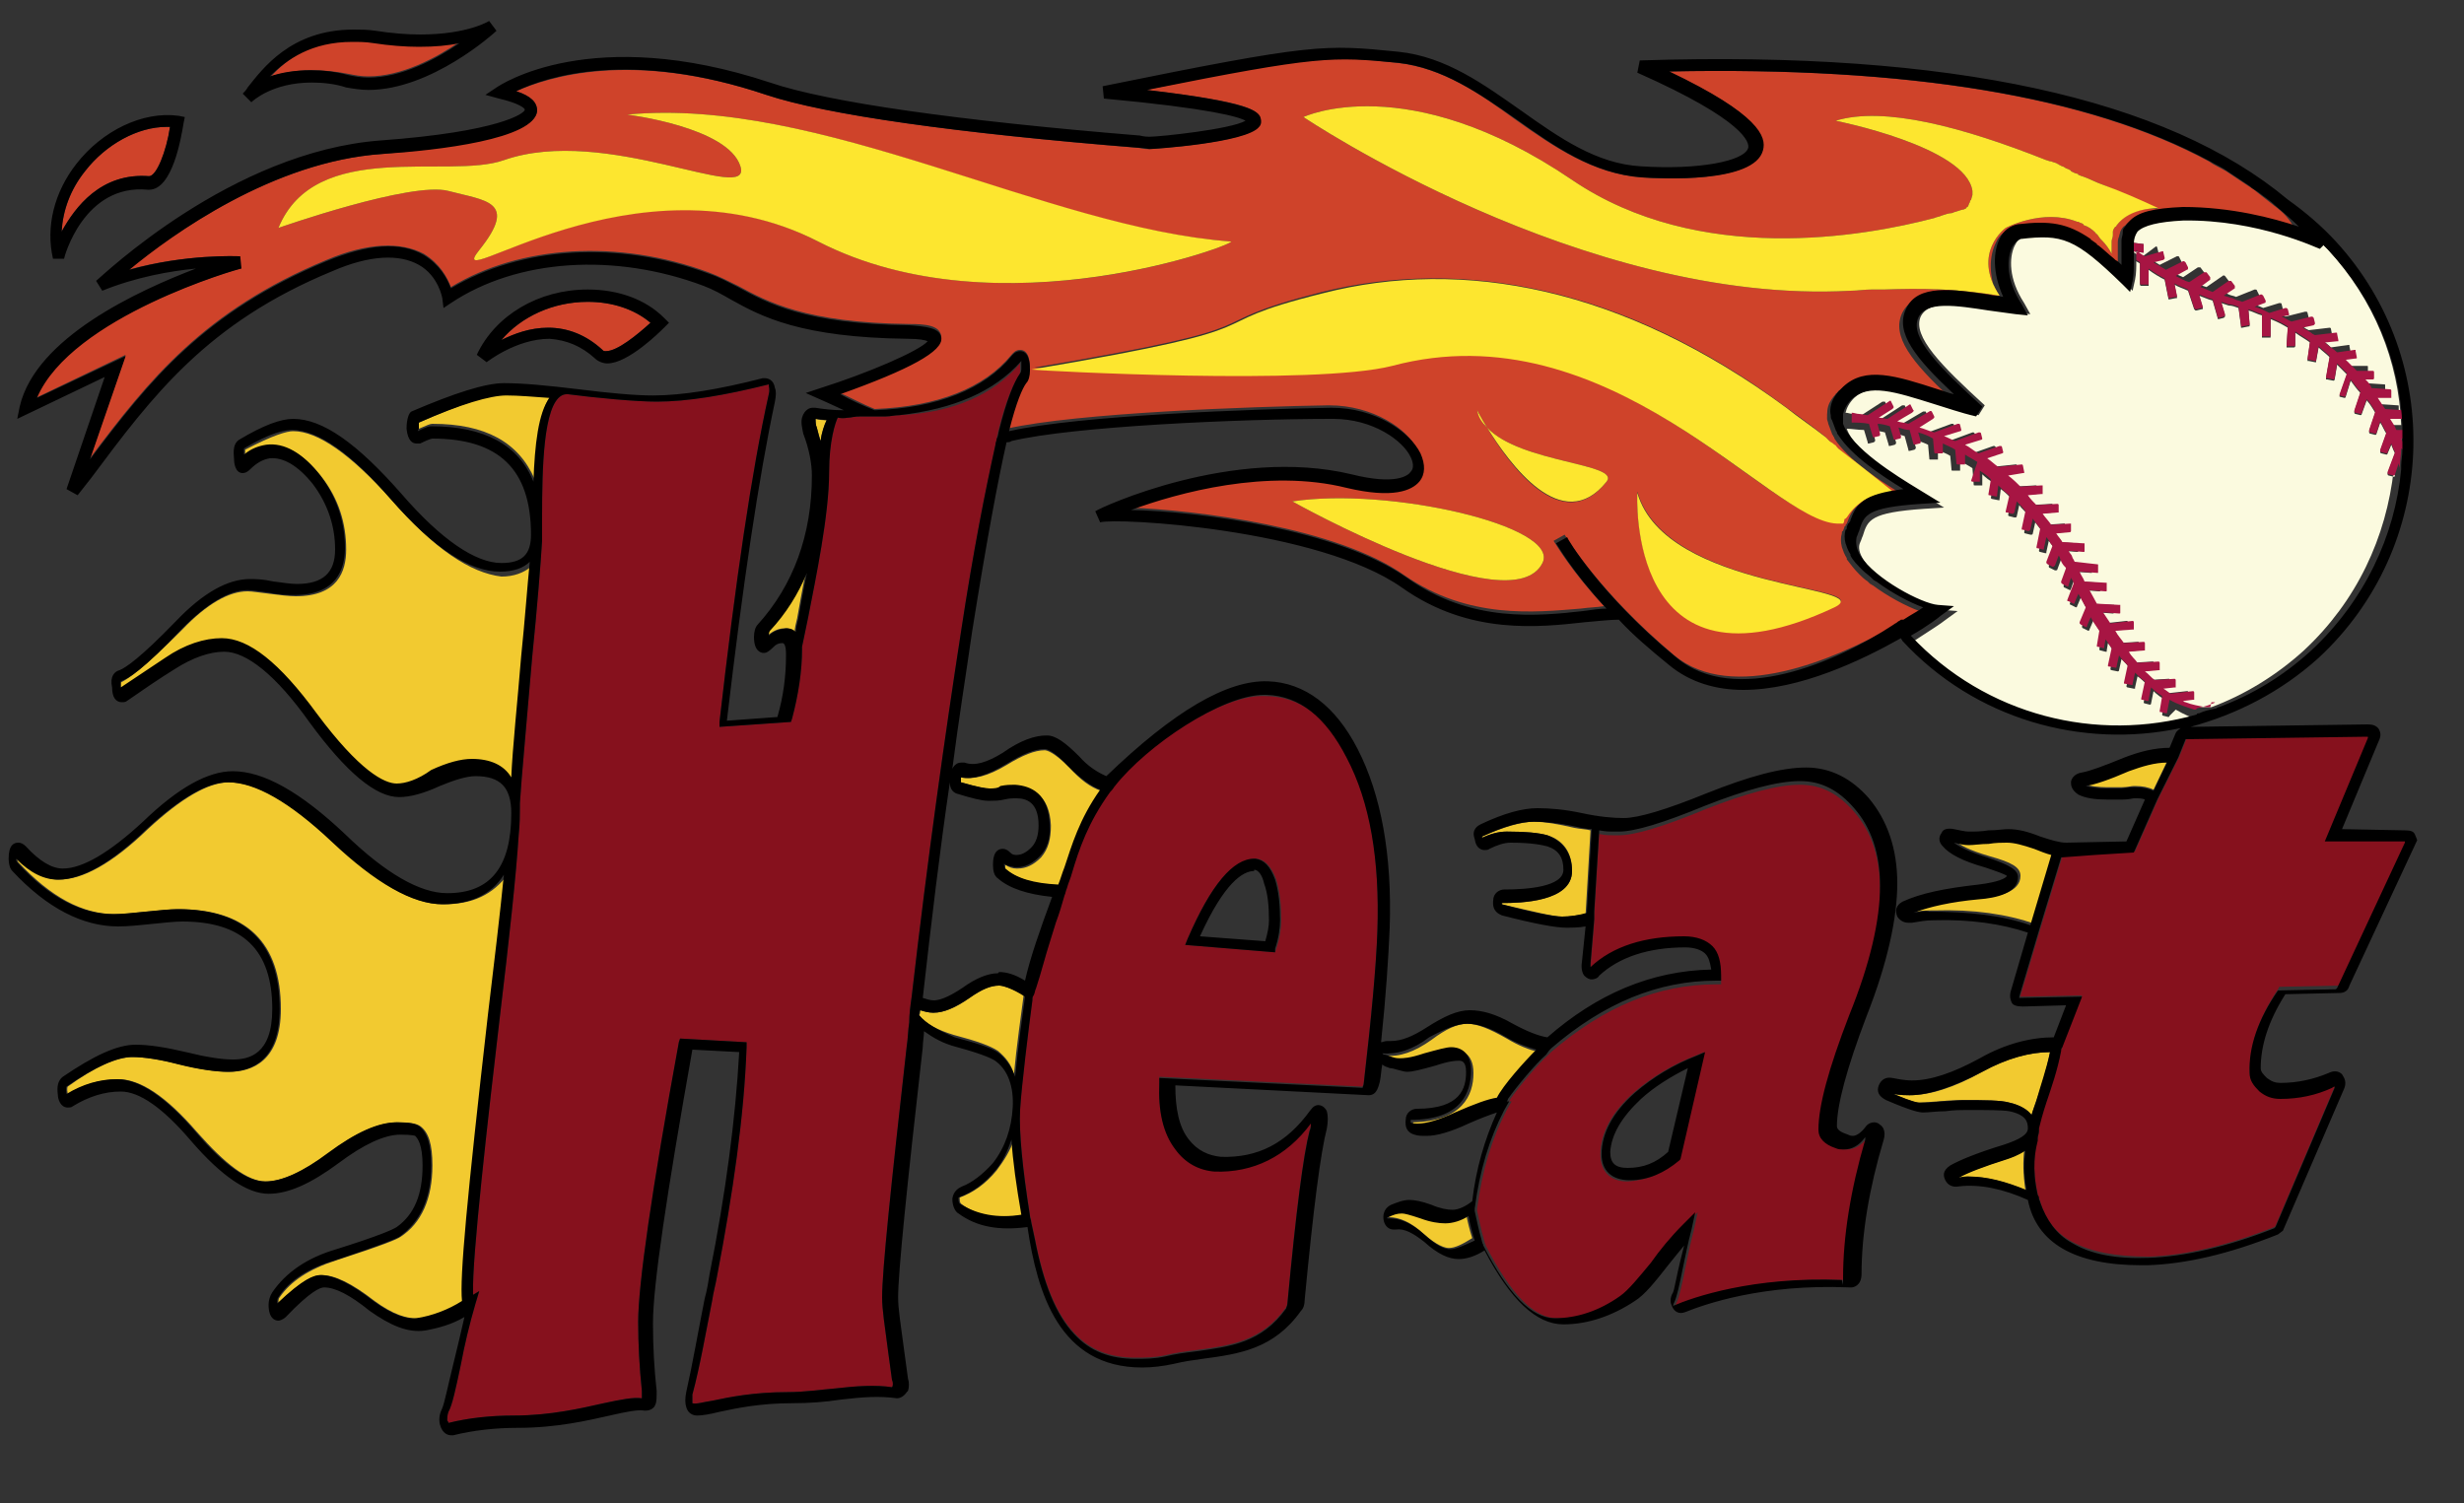
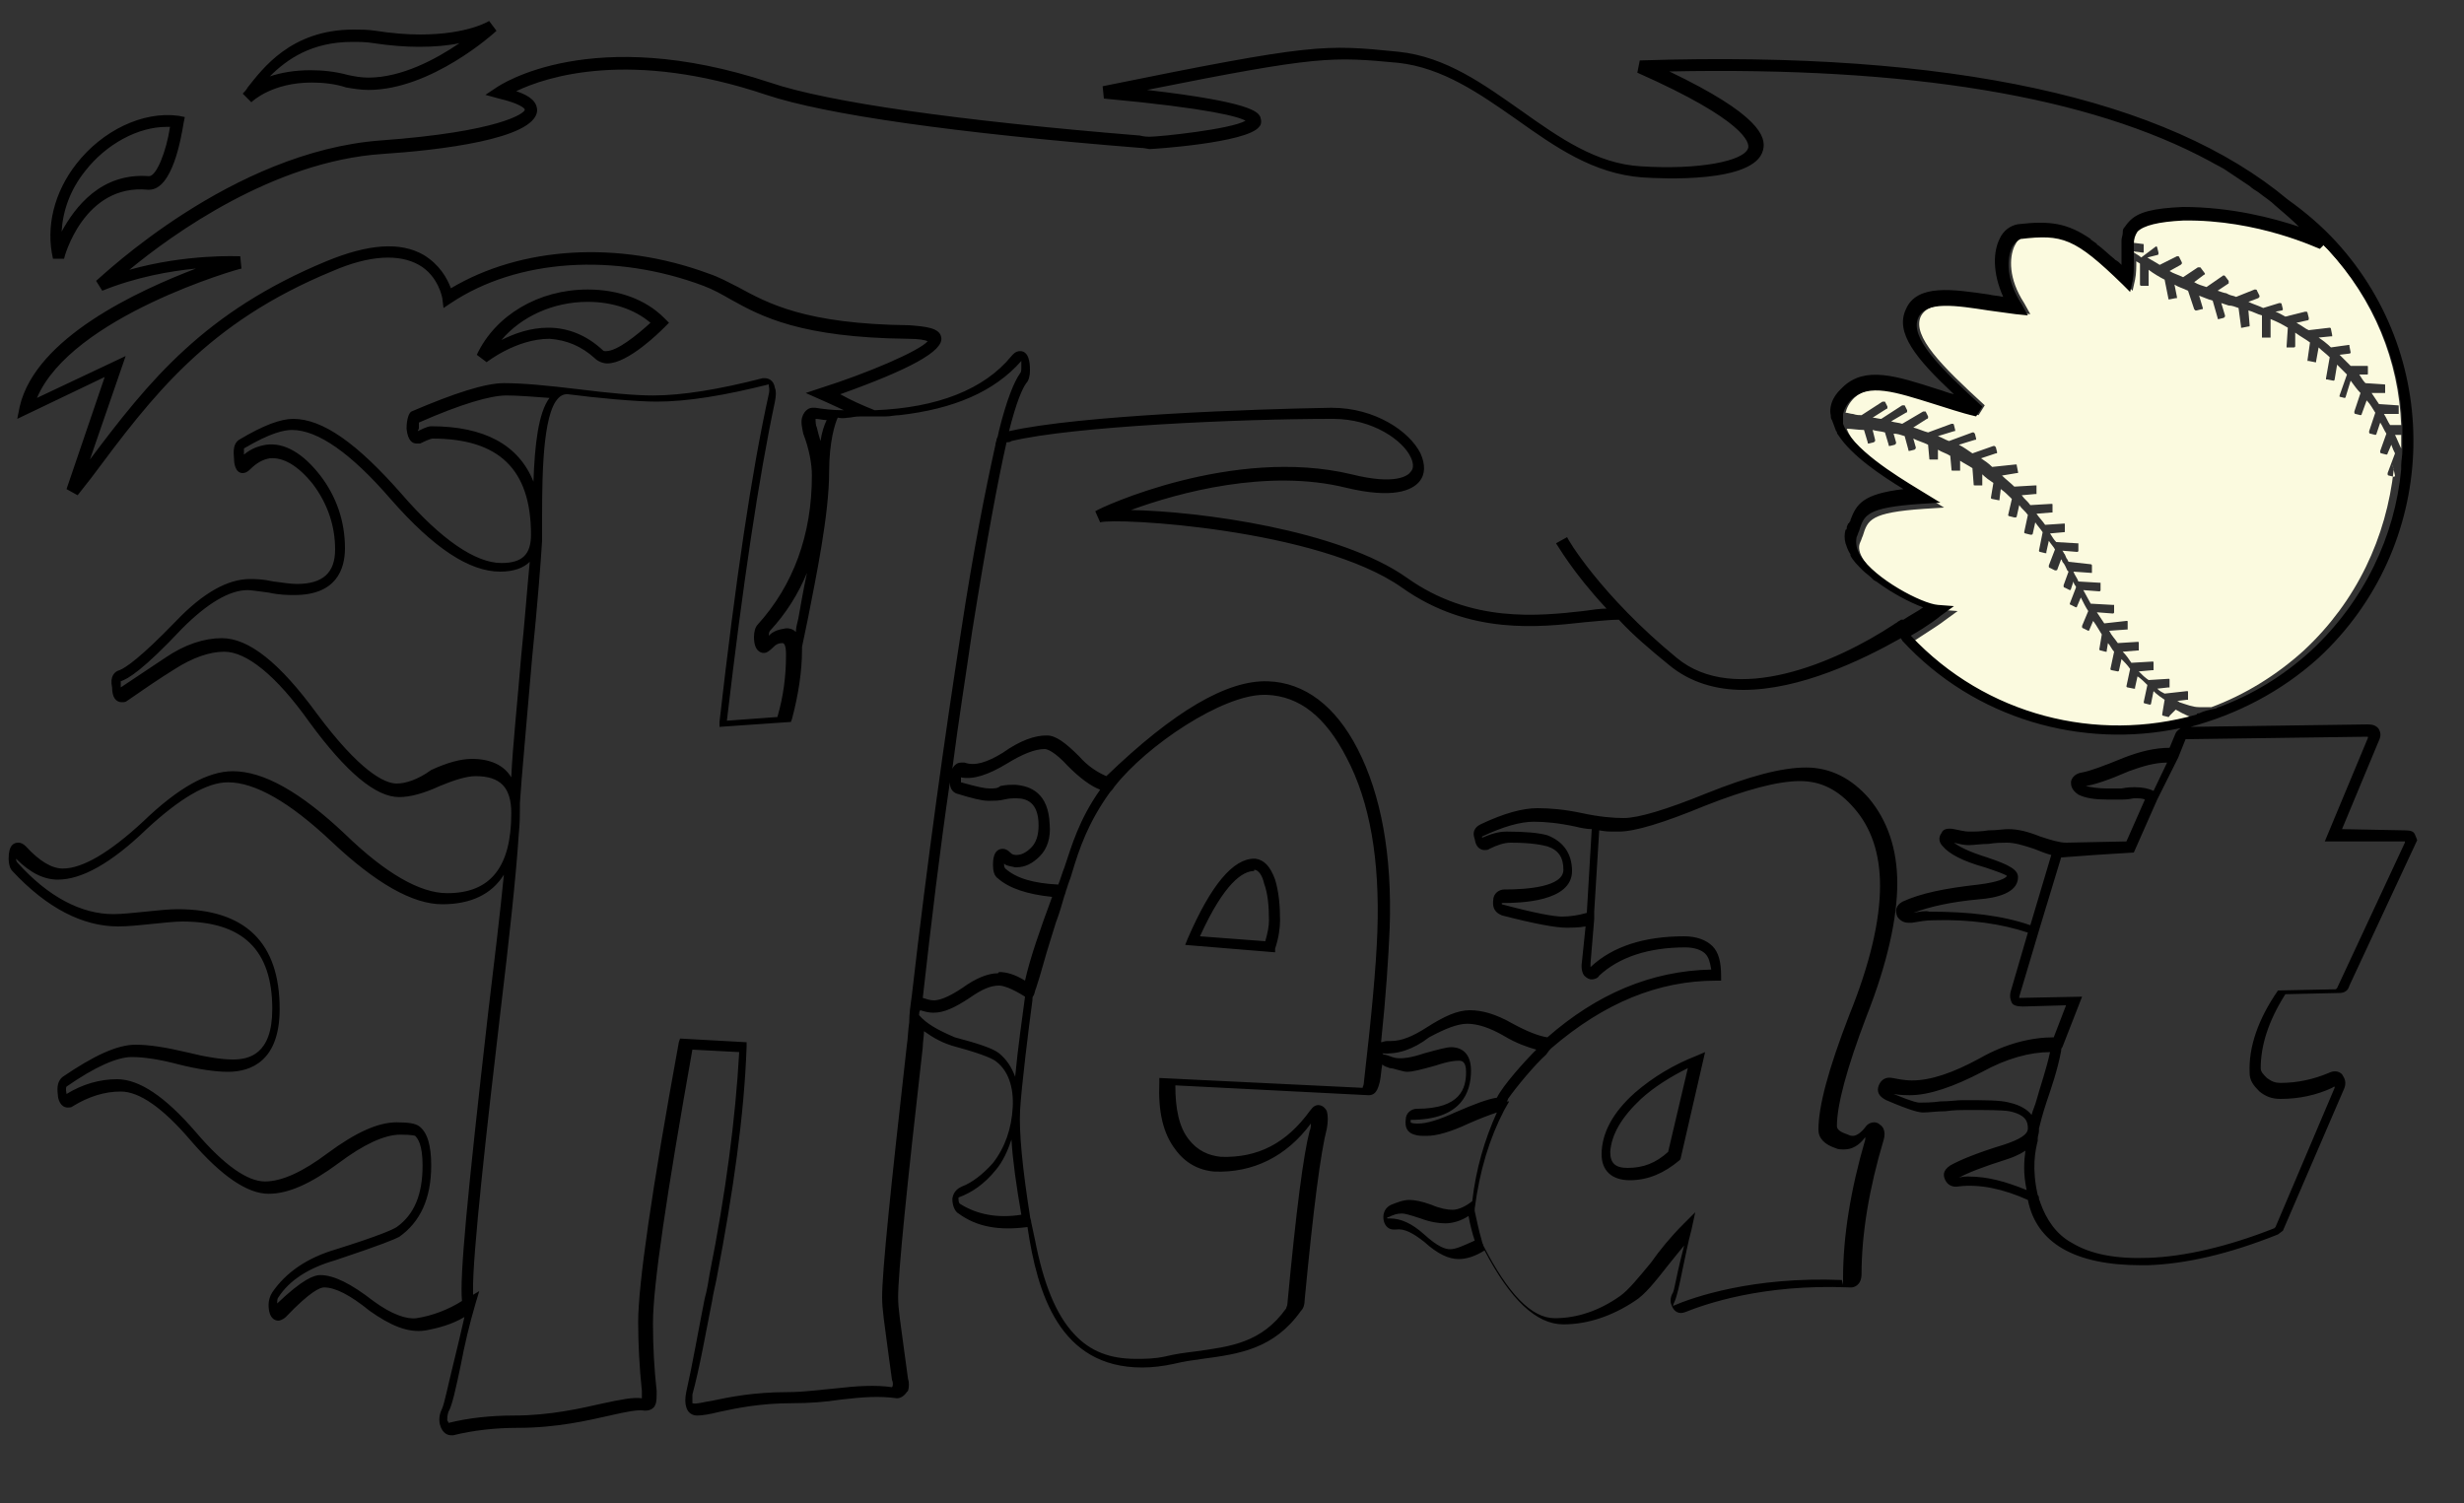
<svg xmlns="http://www.w3.org/2000/svg" version="1.1" id="Layer_2" x="0px" y="0px" width="200px" height="122px" viewBox="0 0 200 122" enable-background="new 0 0 200 122" xml:space="preserve">
  <rect x="0" y="0" width="200" height="122" fill="#333333" stroke="none" />
  <path id="color6" fill="#FBFADF" d="M173.8,20.9c-0.2-0.2-0.5-0.3-0.7-0.5c0,0,0,0,0,0l0.8,0.1c0,0,0.1,0,0.1,0c0,0,0,0,0-0.1l0-0.5  c0-0.1,0-0.1-0.1-0.1l-0.8-0.1c0-0.4,0.1-0.7,0.3-1c0.5-0.5,1.7-0.8,3.7-0.9c6.1-0.1,11,2.3,11.1,2.3l0.3-0.3  c0.1,0.1,0.3,0.3,0.4,0.4c3.8,4.1,5.8,9.1,6,14.3l-0.9,0c-0.2-0.3-0.3-0.6-0.5-0.9l1.1,0c0,0,0.1,0,0.1,0c0,0,0,0,0-0.1l0-0.5  c0-0.1,0-0.1-0.1-0.1l-1.5-0.1c-0.2-0.3-0.4-0.6-0.6-0.9l1,0c0,0,0.1,0,0.1,0c0,0,0,0,0-0.1l0-0.5c0-0.1,0-0.1-0.1-0.1l-1.5-0.1  c-0.2-0.2-0.3-0.4-0.5-0.7l0.6,0c0.1,0,0.1,0,0.1-0.1l0-0.5c0-0.1,0-0.1-0.1-0.1l-1.3,0c-0.3-0.3-0.6-0.6-0.9-0.9l0.8-0.1  c0.1,0,0.1-0.1,0.1-0.1l-0.1-0.5c0,0,0-0.1,0-0.1c0,0-0.1,0-0.1,0l-1.4,0.2h0c-0.3-0.3-0.7-0.6-1-0.8l1-0.1c0,0,0.1,0,0.1,0  c0,0,0-0.1,0-0.1l-0.1-0.5c0-0.1-0.1-0.1-0.1-0.1l-1.7,0.2l-0.2-0.1c-0.3-0.2-0.6-0.4-0.8-0.5l0.9-0.2c0,0,0.1,0,0.1-0.1  c0,0,0-0.1,0-0.1l-0.1-0.4c0,0,0-0.1-0.1-0.1c0,0-0.1,0-0.1,0l-1.6,0.4c-0.2-0.1-0.5-0.3-0.8-0.4l0.5-0.1c0.1,0,0.1-0.1,0.1-0.1  l-0.1-0.4c0,0,0-0.1-0.1-0.1c0,0-0.1,0-0.1,0l-1.3,0.4c-0.4-0.2-0.8-0.3-1.2-0.5l0.8-0.3c0,0,0,0,0.1-0.1c0,0,0-0.1,0-0.1l-0.2-0.4  c0-0.1-0.1-0.1-0.2-0.1l-1.5,0.6c-0.2-0.1-0.4-0.1-0.6-0.2l-0.2-0.1c-0.1,0-0.4-0.1-0.7-0.2l0.9-0.6c0,0,0,0,0-0.1c0,0,0-0.1,0-0.1  l-0.3-0.4c0,0-0.1-0.1-0.2,0l-1.3,0.9c-0.3-0.1-0.7-0.2-1-0.4l0.8-0.6c0.1,0,0.1-0.1,0-0.2l-0.3-0.4c0,0,0,0-0.1,0c0,0-0.1,0-0.1,0  l-1.2,0.8c-0.4-0.2-0.8-0.3-1.1-0.5l0.9-0.5c0,0,0,0,0.1-0.1c0,0,0-0.1,0-0.1l-0.2-0.4c0-0.1-0.1-0.1-0.2-0.1l-1.4,0.7  c-0.3-0.2-0.7-0.4-1-0.6l0.8-0.2c0,0,0.1,0,0.1-0.1c0,0,0-0.1,0-0.1l-0.1-0.4c0-0.1-0.1-0.1-0.1-0.1L173.8,20.9z M194.4,38.6  c0,0.1-0.1,0.1-0.1,0.1l-0.4-0.1c0,0-0.1,0-0.1-0.1c0,0,0-0.1,0-0.1l0.6-1.6c-0.1-0.2-0.2-0.4-0.3-0.7l-0.3,0.7  c0,0.1-0.1,0.1-0.1,0.1l-0.4-0.1c0,0-0.1,0-0.1-0.1c0,0,0-0.1,0-0.1l0.5-1.4c-0.2-0.3-0.3-0.6-0.5-0.9l-0.3,0.9  c0,0.1-0.1,0.1-0.1,0.1l-0.4-0.1c0,0-0.1,0-0.1-0.1c0,0,0-0.1,0-0.1l0.5-1.5c-0.2-0.3-0.4-0.7-0.7-1l-0.4,1.1c0,0.1-0.1,0.1-0.1,0.1  l-0.4-0.1c0,0-0.1,0-0.1-0.1c0,0,0-0.1,0-0.1l0.5-1.5c-0.3-0.3-0.5-0.6-0.8-1l-0.4,1.3c0,0.1-0.1,0.1-0.1,0.1l-0.4-0.1c0,0,0,0,0,0  c0,0,0,0,0,0c0,0,0-0.1,0-0.1l0.6-1.7c-0.3-0.3-0.5-0.5-0.8-0.8l-0.2,1.2c0,0.1-0.1,0.1-0.1,0.1l-0.5-0.1c0,0-0.1,0-0.1,0  c0,0,0-0.1,0-0.1l0.3-1.7c-0.3-0.3-0.6-0.5-0.9-0.8l-0.2,1.1c0,0,0,0.1,0,0.1c0,0-0.1,0-0.1,0l-0.5-0.1c0,0-0.1,0-0.1,0  c0,0,0-0.1,0-0.1l0.2-1.4c-0.4-0.3-0.8-0.5-1.2-0.8l0,1.1c0,0.1-0.1,0.1-0.1,0.1l-0.5,0c0,0-0.1,0-0.1,0c0,0,0-0.1,0-0.1l0.1-1.5  c-0.5-0.3-0.9-0.5-1.4-0.7l0,1.4c0,0,0,0.1,0,0.1c0,0-0.1,0-0.1,0l-0.5,0c0,0-0.1,0-0.1,0c0,0,0,0,0-0.1l0-1.7  c-0.4-0.1-0.7-0.3-1.1-0.4l0.1,1.2c0,0.1,0,0.1-0.1,0.1l-0.5,0.1c0,0-0.1,0-0.1,0c0,0,0,0,0-0.1l-0.2-1.5c-0.3-0.1-0.5-0.2-0.8-0.2  c0,0-0.3-0.1-0.6-0.2l0.3,1c0,0,0,0.1,0,0.1c0,0,0,0-0.1,0.1l-0.4,0.1c-0.1,0-0.1,0-0.1-0.1l-0.4-1.4c-0.4-0.1-0.8-0.3-1.1-0.4  l0.3,1c0,0.1,0,0.1-0.1,0.1l-0.4,0.1c0,0-0.1,0-0.1,0c0,0,0,0-0.1-0.1l-0.5-1.5c-0.4-0.2-0.8-0.3-1.1-0.5l0.2,1c0,0,0,0.1,0,0.1  c0,0,0,0-0.1,0l-0.5,0.1c-0.1,0-0.1,0-0.1-0.1l-0.3-1.5c-0.4-0.2-0.9-0.5-1.3-0.8l0,1.2c0,0,0,0.1,0,0.1c0,0-0.1,0-0.1,0l-0.5,0  c-0.1,0-0.1-0.1-0.1-0.1l0-1.7c-0.1-0.1-0.2-0.1-0.3-0.2c0,0.5,0,1-0.1,1.5l-0.2,0.9l-0.6-0.6c-3.9-3.8-4.9-4-8.3-3.7  c-0.3,0-0.5,0.3-0.7,0.7c-0.4,0.9-0.5,2.6,0.8,4.6l0.5,0.9l-1-0.1c-0.7-0.1-1.5-0.2-2.2-0.3c-2.6-0.4-5-0.8-5.7,0.6  c-0.7,1.6,1.7,4,5.2,7.2l-0.5,0.8c-1.2-0.3-2.4-0.7-3.4-1c-3.2-1-5.3-1.7-6.7-0.4c-0.4,0.4-0.6,0.8-0.7,1.2c0.2,0,0.4,0.1,0.6,0.1  c0.3,0.1,0.5,0.1,0.7,0.1c0,0,0,0,0,0l1.7-1.1c0.1,0,0.1,0,0.2,0l0.2,0.4c0,0,0,0.1,0,0.1c0,0,0,0.1-0.1,0.1l-1.1,0.7  c0.2,0,0.5,0.1,0.7,0.1c0,0,0,0,0,0l1.7-1.1c0.1,0,0.1,0,0.2,0l0.2,0.4c0,0,0,0.1,0,0.1c0,0,0,0.1-0.1,0.1l-1.2,0.7  c0.3,0.1,0.6,0.1,0.9,0.2l1.7-1c0.1,0,0.1,0,0.2,0l0.2,0.4c0,0,0,0.1,0,0.1c0,0,0,0.1-0.1,0.1l-1.1,0.7c0.4,0.1,0.8,0.3,1.2,0.4  c0,0,0,0,0,0l1.9-0.7c0,0,0.1,0,0.1,0c0,0,0.1,0,0.1,0.1l0.1,0.4c0,0.1,0,0.1-0.1,0.1l-1.3,0.4c0.3,0.1,0.6,0.3,0.9,0.4l1.9-0.7  c0,0,0.1,0,0.1,0c0,0,0,0,0.1,0.1l0.1,0.4c0,0.1,0,0.1-0.1,0.1l-1.3,0.4c0.4,0.2,0.8,0.5,1.1,0.7l1.7-0.6c0,0,0.1,0,0.1,0  c0,0,0,0,0.1,0.1l0.1,0.4c0,0.1,0,0.1-0.1,0.1l-1.2,0.4c0.3,0.2,0.6,0.4,0.9,0.7l1.9-0.2c0.1,0,0.1,0,0.1,0.1l0.1,0.5  c0,0,0,0.1,0,0.1c0,0,0,0-0.1,0l-1.2,0.2c0.3,0.3,0.7,0.6,1,0.9l1.7-0.1c0,0,0.1,0,0.1,0c0,0,0,0,0,0.1l0,0.5c0,0,0,0.1,0,0.1  c0,0,0,0-0.1,0l-1.1,0.1c0.2,0.3,0.5,0.5,0.7,0.8l1.7-0.1c0.1,0,0.1,0,0.1,0.1l0,0.5c0,0,0,0.1,0,0.1c0,0,0,0-0.1,0l-1.2,0.1  c0.2,0.3,0.5,0.6,0.7,0.9l1.5-0.1c0,0,0.1,0,0.1,0c0,0,0,0,0,0.1l0,0.5c0,0.1,0,0.1-0.1,0.1l-1.1,0.1c0.2,0.3,0.3,0.5,0.5,0.7  l1.7,0.1c0,0,0.1,0,0.1,0c0,0,0,0.1,0,0.1l0,0.5c0,0.1-0.1,0.1-0.1,0.1l-1.2-0.1c0.1,0.1,0.1,0.2,0.2,0.3c0.1,0.2,0.1,0.3,0.2,0.4  l0.1,0.2l0,0l1.8,0.2c0.1,0,0.1,0.1,0.1,0.1l0,0.5c0,0,0,0.1,0,0.1c0,0-0.1,0-0.1,0l-1.4-0.1c0.1,0.3,0.3,0.5,0.4,0.8l1.7,0.1  c0,0,0.1,0,0.1,0c0,0,0,0.1,0,0.1l0,0.5c0,0.1-0.1,0.1-0.1,0.1l-1.3-0.1c0.2,0.4,0.4,0.7,0.6,1.1l1.8,0.1c0,0,0.1,0,0.1,0  c0,0,0,0.1,0,0.1l0,0.5c0,0.1-0.1,0.1-0.1,0.1l-1.3-0.1c0.2,0.3,0.4,0.6,0.6,0.9l1.8-0.2c0.1,0,0.1,0,0.1,0.1l0,0.5c0,0,0,0.1,0,0.1  c0,0,0,0-0.1,0l-1.4,0.1c0.2,0.4,0.5,0.7,0.7,1l1.6-0.1c0.1,0,0.1,0,0.1,0.1l0,0.5c0,0,0,0.1,0,0.1c0,0,0,0-0.1,0l-1.2,0.1  c0.3,0.3,0.5,0.6,0.7,0.9l1.7-0.1c0.1,0,0.1,0,0.1,0.1l0,0.5c0,0,0,0.1,0,0.1c0,0,0,0-0.1,0l-1.1,0.1c0.3,0.3,0.5,0.5,0.8,0.7  l1.6-0.1c0.1,0,0.1,0,0.1,0.1l0,0.5c0,0,0,0.1,0,0.1c0,0,0,0-0.1,0l-0.9,0.1c0.2,0.2,0.4,0.3,0.6,0.4l1.8-0.2c0.1,0,0.1,0,0.1,0.1  l0,0.5c0,0,0,0.1,0,0.1c0,0,0,0-0.1,0l-0.8,0.1c0.1,0,0.2,0.1,0.2,0.1c0.6,0.2,1.1,0.4,1.6,0.4c0.2,0,0.3,0,0.4,0l0.3,0  c0.1,0,0.2,0,0.3,0c2.7-1,5.3-2.6,7.5-4.6c4.3-4,6.7-9.2,7.3-14.7c0-0.1-0.1-0.2-0.1-0.4L194.4,38.6z M194.9,35.3l-0.5,0  c0.2,0.4,0.3,0.7,0.5,1.1l0,0C194.9,36,194.9,35.6,194.9,35.3z M176.1,58.1c0,0.1-0.1,0.1-0.1,0.1l-0.4-0.1c-0.1,0-0.1-0.1-0.1-0.1  l0.2-1.2c-0.3-0.2-0.6-0.4-0.9-0.7l-0.2,1c0,0.1-0.1,0.1-0.1,0.1l-0.4-0.1c-0.1,0-0.1-0.1-0.1-0.1l0.3-1.4c-0.2-0.2-0.5-0.5-0.8-0.7  l-0.2,0.9c0,0,0,0.1,0,0.1c0,0-0.1,0-0.1,0l-0.5-0.1c-0.1,0-0.1-0.1-0.1-0.1l0.3-1.4c-0.2-0.3-0.5-0.6-0.7-0.8l-0.2,0.9  c0,0.1-0.1,0.1-0.1,0.1l-0.5-0.1c-0.1,0-0.1-0.1-0.1-0.1l0.3-1.4c-0.2-0.2-0.3-0.5-0.5-0.7l-0.1,0.6c0,0,0,0.1,0,0.1  c0,0-0.1,0-0.1,0l-0.4-0.1c-0.1,0-0.1-0.1-0.1-0.1l0.2-1.2c-0.2-0.3-0.4-0.7-0.7-1.1l-0.3,0.7c0,0.1-0.1,0.1-0.1,0.1l-0.4-0.2  c0,0-0.1,0-0.1-0.1c0,0,0-0.1,0-0.1l0.5-1.2c-0.2-0.3-0.4-0.7-0.6-1.1l-0.3,0.7c0,0.1-0.1,0.1-0.1,0.1l-0.4-0.2  c-0.1,0-0.1-0.1-0.1-0.1l0.5-1.3l0-0.1c-0.1-0.1-0.2-0.3-0.2-0.4l-0.2,0.6c0,0.1-0.1,0.1-0.1,0.1l-0.4-0.2c0,0-0.1,0-0.1-0.1  c0,0,0-0.1,0-0.1l0.4-1.1l-0.1-0.1c-0.1-0.2-0.2-0.5-0.4-0.7c0,0,0-0.1-0.1-0.2l-0.3,0.8c0,0.1-0.1,0.1-0.2,0.1l-0.4-0.2  c0,0-0.1,0-0.1-0.1c0,0,0-0.1,0-0.1l0.5-1.3c-0.1-0.2-0.3-0.4-0.5-0.7l-0.2,0.9c0,0,0,0.1,0,0.1c0,0-0.1,0-0.1,0l-0.4-0.1  c-0.1,0-0.1-0.1-0.1-0.1l0.3-1.5c-0.2-0.3-0.4-0.5-0.6-0.8l-0.2,0.9c0,0,0,0.1-0.1,0.1c0,0-0.1,0-0.1,0l-0.4-0.1  c-0.1,0-0.1-0.1-0.1-0.1l0.3-1.4c-0.2-0.3-0.5-0.5-0.7-0.8l-0.2,0.9c0,0,0,0.1-0.1,0.1c0,0-0.1,0-0.1,0l-0.4-0.1  c-0.1,0-0.1-0.1-0.1-0.1l0.3-1.3c-0.3-0.3-0.6-0.6-0.9-0.8l-0.1,0.8c0,0,0,0.1,0,0.1c0,0-0.1,0-0.1,0l-0.5-0.1  c-0.1,0-0.1-0.1-0.1-0.1l0.2-1.2c-0.3-0.2-0.6-0.4-0.9-0.7l0,0.8c0,0,0,0.1,0,0.1c0,0,0,0-0.1,0l-0.5,0c-0.1,0-0.1,0-0.1-0.1  l-0.1-1.3c-0.3-0.2-0.7-0.4-1-0.6l0,0.7c0,0,0,0.1,0,0.1c0,0-0.1,0-0.1,0l-0.5,0c-0.1,0-0.1,0-0.1-0.1l-0.1-1.1  c-0.3-0.2-0.7-0.3-1-0.5l0,0.7c0,0,0,0.1,0,0.1c0,0,0,0-0.1,0l-0.5,0c-0.1,0-0.1,0-0.1-0.1l-0.1-1.1c-0.4-0.2-0.8-0.3-1.2-0.5  l0.2,0.7c0,0,0,0.1,0,0.1c0,0,0,0-0.1,0.1l-0.4,0.1c-0.1,0-0.1,0-0.1-0.1l-0.3-1.1c-0.3-0.1-0.6-0.2-0.9-0.2l0.2,0.7  c0,0,0,0.1,0,0.1c0,0,0,0-0.1,0.1l-0.4,0.1c-0.1,0-0.1,0-0.1-0.1l-0.3-1c-0.3-0.1-0.7-0.1-1-0.2l0.2,0.8c0,0,0,0.1,0,0.1  c0,0,0,0-0.1,0.1l-0.4,0.1c-0.1,0-0.1,0-0.1-0.1l-0.3-1c-0.5,0-1-0.1-1.4-0.1c0.7,2,4.3,4.2,6.1,5.3l1.8,1.1l-1.6,0.1  c-4.4,0.3-4.6,0.9-5,2.2c-0.1,0.2-0.1,0.3-0.2,0.5c-0.2,0.4-0.1,0.9,0.3,1.5c1.2,1.9,5,3.9,6.3,4l1.3,0.1l-1.1,0.8  c-0.1,0.1-1,0.7-2.4,1.6c0,0,0,0,0,0c6.1,6.6,15.1,8.7,23.2,6.4c-0.7-0.1-1.3-0.4-2-0.8L176.1,58.1z" />
-   <path id="color5" fill="#A71543" d="M194.9,36.4c0,0.5-0.1,0.9-0.1,1.3c0,0.1,0,0.2,0,0.3c0-0.1-0.1-0.2-0.1-0.4l-0.3,0.9  c0,0.1-0.1,0.1-0.1,0.1l-0.4-0.1c0,0-0.1,0-0.1-0.1c0,0,0-0.1,0-0.1l0.6-1.6c-0.1-0.2-0.2-0.4-0.3-0.7l-0.3,0.7  c0,0.1-0.1,0.1-0.1,0.1l-0.4-0.1c0,0-0.1,0-0.1-0.1c0,0,0-0.1,0-0.1l0.5-1.4c-0.2-0.3-0.3-0.6-0.5-0.9l-0.3,0.9  c0,0.1-0.1,0.1-0.1,0.1l-0.4-0.1c0,0-0.1,0-0.1-0.1c0,0,0-0.1,0-0.1l0.5-1.5c-0.2-0.3-0.4-0.7-0.7-1l-0.4,1.1c0,0.1-0.1,0.1-0.1,0.1  l-0.4-0.1c0,0-0.1,0-0.1-0.1c0,0,0-0.1,0-0.1l0.5-1.5c-0.3-0.3-0.5-0.6-0.8-1l-0.4,1.3c0,0.1-0.1,0.1-0.1,0.1l-0.4-0.1c0,0,0,0,0,0  c0,0,0,0,0,0c0,0,0-0.1,0-0.1l0.6-1.7c-0.3-0.3-0.5-0.5-0.8-0.8l-0.2,1.2c0,0.1-0.1,0.1-0.1,0.1l-0.5-0.1c0,0-0.1,0-0.1,0  c0,0,0-0.1,0-0.1l0.3-1.7c-0.3-0.3-0.6-0.5-0.9-0.8l-0.2,1.1c0,0,0,0.1,0,0.1c0,0-0.1,0-0.1,0l-0.5-0.1c0,0-0.1,0-0.1,0  c0,0,0-0.1,0-0.1l0.2-1.4c-0.4-0.3-0.8-0.5-1.2-0.8l0,1.1c0,0.1-0.1,0.1-0.1,0.1l-0.5,0c0,0-0.1,0-0.1,0c0,0,0-0.1,0-0.1l0.1-1.5  c-0.5-0.3-0.9-0.5-1.4-0.7l0,1.4c0,0,0,0.1,0,0.1c0,0-0.1,0-0.1,0l-0.5,0c0,0-0.1,0-0.1,0c0,0,0,0,0-0.1l0-1.7  c-0.4-0.1-0.7-0.3-1.1-0.4l0.1,1.2c0,0.1,0,0.1-0.1,0.1l-0.5,0.1c0,0-0.1,0-0.1,0c0,0,0,0,0-0.1l-0.2-1.5c-0.3-0.1-0.5-0.2-0.8-0.2  c0,0-0.3-0.1-0.6-0.2l0.3,1c0,0,0,0.1,0,0.1c0,0,0,0-0.1,0.1l-0.4,0.1c-0.1,0-0.1,0-0.1-0.1l-0.4-1.4c-0.4-0.1-0.8-0.3-1.1-0.4  l0.3,1c0,0.1,0,0.1-0.1,0.1l-0.4,0.1c0,0-0.1,0-0.1,0c0,0,0,0-0.1-0.1l-0.5-1.5c-0.4-0.2-0.8-0.3-1.1-0.5l0.2,1c0,0,0,0.1,0,0.1  c0,0,0,0-0.1,0l-0.5,0.1c-0.1,0-0.1,0-0.1-0.1l-0.3-1.5c-0.4-0.2-0.9-0.5-1.3-0.8l0,1.2c0,0,0,0.1,0,0.1c0,0-0.1,0-0.1,0l-0.5,0  c-0.1,0-0.1-0.1-0.1-0.1l0-1.7c-0.1-0.1-0.2-0.1-0.3-0.2c0,0,0-0.1,0-0.1c0-0.2,0-0.3,0-0.5c0,0,0-0.1,0-0.1c0,0,0-0.1,0-0.1  c0.2,0.2,0.5,0.4,0.7,0.5l1.4-0.4c0.1,0,0.1,0,0.1,0.1l0.1,0.4c0,0,0,0.1,0,0.1c0,0,0,0-0.1,0.1l-0.8,0.2c0.3,0.2,0.7,0.4,1,0.6  l1.4-0.7c0.1,0,0.1,0,0.2,0.1l0.2,0.4c0,0,0,0.1,0,0.1c0,0,0,0.1-0.1,0.1l-0.9,0.5c0.4,0.2,0.7,0.4,1.1,0.5l1.2-0.8c0,0,0.1,0,0.1,0  c0,0,0.1,0,0.1,0l0.3,0.4c0,0.1,0,0.1,0,0.2l-0.8,0.6c0.3,0.1,0.7,0.3,1,0.4l1.3-0.9c0.1,0,0.1,0,0.2,0l0.3,0.4c0,0,0,0.1,0,0.1  c0,0,0,0.1,0,0.1l-0.9,0.6c0.4,0.1,0.6,0.2,0.7,0.2l0.2,0.1c0.2,0.1,0.4,0.1,0.6,0.2l1.5-0.6c0.1,0,0.1,0,0.2,0.1l0.2,0.4  c0,0,0,0.1,0,0.1c0,0,0,0.1-0.1,0.1l-0.8,0.3c0.4,0.1,0.8,0.3,1.2,0.5l1.3-0.4c0,0,0.1,0,0.1,0c0,0,0,0,0.1,0.1l0.1,0.4  c0,0.1,0,0.1-0.1,0.1l-0.5,0.1c0.3,0.1,0.5,0.3,0.8,0.4l1.6-0.4c0,0,0.1,0,0.1,0c0,0,0,0,0.1,0.1l0.1,0.4c0,0,0,0.1,0,0.1  c0,0,0,0-0.1,0.1l-0.9,0.2c0.3,0.2,0.6,0.3,0.8,0.5l0.2,0.1l1.7-0.2c0.1,0,0.1,0,0.1,0.1l0.1,0.5c0,0,0,0.1,0,0.1c0,0,0,0-0.1,0  l-1,0.1c0.3,0.3,0.7,0.5,1,0.8h0l1.4-0.2c0,0,0.1,0,0.1,0c0,0,0,0,0,0.1l0.1,0.5c0,0.1,0,0.1-0.1,0.1l-0.8,0.1  c0.3,0.3,0.6,0.6,0.9,0.9l1.3,0c0.1,0,0.1,0.1,0.1,0.1l0,0.5c0,0.1-0.1,0.1-0.1,0.1l-0.6,0c0.2,0.2,0.4,0.4,0.5,0.7l1.5,0.1  c0.1,0,0.1,0.1,0.1,0.1l0,0.5c0,0,0,0.1,0,0.1c0,0-0.1,0-0.1,0l-1,0c0.2,0.3,0.4,0.6,0.6,0.9l1.5,0.1c0.1,0,0.1,0.1,0.1,0.1l0,0.5  c0,0,0,0.1,0,0.1c0,0-0.1,0-0.1,0l-1.1,0c0.2,0.3,0.4,0.6,0.5,0.9l0.9,0c0,0,0,0.1,0,0.1c0,0.2,0,0.3,0,0.5c0,0,0,0.1,0,0.1l-0.5,0  c0.2,0.4,0.3,0.7,0.5,1.1l0,0C194.9,36.4,194.9,36.4,194.9,36.4z M173.1,20.4l0.8,0.1c0,0,0.1,0,0.1,0c0,0,0,0,0-0.1l0-0.5  c0-0.1,0-0.1-0.1-0.1l-0.8-0.1c0,0,0,0.1,0,0.1c0,0.1,0,0.3,0,0.5C173.1,20.3,173.1,20.3,173.1,20.4z M179.4,57.4  c-0.1,0-0.3,0-0.4,0c-0.5-0.1-1.1-0.2-1.6-0.4c-0.1,0-0.2-0.1-0.2-0.1l0.8-0.1c0,0,0.1,0,0.1,0c0,0,0-0.1,0-0.1l0-0.5  c0-0.1-0.1-0.1-0.1-0.1l-1.8,0.2c-0.2-0.1-0.4-0.3-0.6-0.4l0.9-0.1c0,0,0.1,0,0.1,0c0,0,0-0.1,0-0.1l0-0.5c0-0.1-0.1-0.1-0.1-0.1  l-1.6,0.1c-0.3-0.2-0.5-0.5-0.8-0.7l1.1-0.1c0,0,0.1,0,0.1,0c0,0,0-0.1,0-0.1l0-0.5c0-0.1-0.1-0.1-0.1-0.1l-1.7,0.1  c-0.2-0.3-0.5-0.5-0.7-0.9l1.2-0.1c0,0,0.1,0,0.1,0c0,0,0-0.1,0-0.1l0-0.5c0-0.1-0.1-0.1-0.1-0.1l-1.6,0.1c-0.2-0.3-0.5-0.6-0.7-1  l1.4-0.1c0,0,0.1,0,0.1,0c0,0,0-0.1,0-0.1l0-0.5c0-0.1-0.1-0.1-0.1-0.1l-1.8,0.2c-0.2-0.3-0.4-0.6-0.6-0.9l1.3,0.1  c0.1,0,0.1,0,0.1-0.1l0-0.5c0,0,0-0.1,0-0.1c0,0,0,0-0.1,0l-1.8-0.1c-0.2-0.4-0.4-0.7-0.6-1.1l1.3,0.1c0.1,0,0.1,0,0.1-0.1l0-0.5  c0,0,0-0.1,0-0.1c0,0,0,0-0.1,0l-1.7-0.1c-0.1-0.3-0.3-0.5-0.4-0.8l1.4,0.1c0,0,0.1,0,0.1,0c0,0,0,0,0-0.1l0-0.5  c0-0.1,0-0.1-0.1-0.1l-1.8-0.2l0,0l-0.1-0.2c-0.1-0.1-0.1-0.3-0.2-0.4c0,0-0.1-0.1-0.2-0.3l1.2,0.1c0.1,0,0.1,0,0.1-0.1l0-0.5  c0,0,0-0.1,0-0.1c0,0,0,0-0.1,0l-1.7-0.1c-0.1-0.2-0.3-0.4-0.5-0.7l1.1-0.1c0.1,0,0.1-0.1,0.1-0.1l0-0.5c0,0,0-0.1,0-0.1  c0,0-0.1,0-0.1,0l-1.5,0.1c-0.2-0.3-0.5-0.6-0.7-0.9l1.2-0.1c0,0,0.1,0,0.1,0c0,0,0-0.1,0-0.1l0-0.5c0-0.1-0.1-0.1-0.1-0.1l-1.7,0.1  c-0.2-0.2-0.5-0.5-0.7-0.8l1.1-0.1c0,0,0.1,0,0.1,0c0,0,0,0,0-0.1l0-0.5c0,0,0-0.1,0-0.1c0,0-0.1,0-0.1,0l-1.7,0.1  c-0.3-0.3-0.6-0.6-1-0.9l1.2-0.2c0,0,0.1,0,0.1,0c0,0,0-0.1,0-0.1l-0.1-0.5c0-0.1-0.1-0.1-0.1-0.1l-1.9,0.2  c-0.3-0.2-0.6-0.5-0.9-0.7l1.2-0.4c0.1,0,0.1-0.1,0.1-0.1l-0.1-0.4c0,0,0-0.1-0.1-0.1c0,0-0.1,0-0.1,0l-1.7,0.6  c-0.4-0.2-0.7-0.5-1.1-0.7l1.3-0.4c0.1,0,0.1-0.1,0.1-0.1l-0.1-0.4c0,0,0-0.1-0.1-0.1c0,0-0.1,0-0.1,0l-1.9,0.7  c-0.3-0.1-0.6-0.3-0.9-0.4l1.3-0.4c0.1,0,0.1-0.1,0.1-0.1l-0.1-0.4c0,0,0-0.1-0.1-0.1c0,0-0.1,0-0.1,0l-1.9,0.7c0,0,0,0,0,0  c-0.4-0.1-0.8-0.3-1.2-0.4l1.1-0.7c0,0,0,0,0.1-0.1c0,0,0-0.1,0-0.1l-0.2-0.4c0,0-0.1-0.1-0.2,0l-1.7,1c-0.3-0.1-0.6-0.1-0.9-0.2  l1.2-0.7c0,0,0,0,0.1-0.1s0-0.1,0-0.1l-0.2-0.4c0-0.1-0.1-0.1-0.2,0l-1.7,1.1c0,0,0,0,0,0c-0.2,0-0.5-0.1-0.7-0.1l1.1-0.7  c0,0,0,0,0.1-0.1c0,0,0-0.1,0-0.1l-0.2-0.4c0-0.1-0.1-0.1-0.2,0l-1.7,1.1c0,0,0,0,0,0c-0.2,0-0.5-0.1-0.7-0.1  c-0.2,0-0.4-0.1-0.6-0.1c0,0.1,0,0.3,0,0.4c0,0,0,0.1,0,0.1c0,0.1,0,0.2,0,0.2c0,0,0,0.1,0,0.1c0.4,0,0.9,0,1.4,0.1l0.3,1  c0,0.1,0.1,0.1,0.1,0.1l0.4-0.1c0,0,0.1,0,0.1-0.1c0,0,0-0.1,0-0.1l-0.2-0.8c0.3,0,0.7,0.1,1,0.2l0.3,1c0,0.1,0.1,0.1,0.1,0.1  l0.4-0.1c0,0,0.1,0,0.1-0.1c0,0,0-0.1,0-0.1l-0.2-0.7c0.3,0.1,0.6,0.2,0.9,0.2l0.3,1.1c0,0.1,0.1,0.1,0.1,0.1l0.4-0.1  c0,0,0.1,0,0.1-0.1c0,0,0-0.1,0-0.1l-0.2-0.7c0.4,0.1,0.9,0.3,1.2,0.5l0.1,1.1c0,0.1,0.1,0.1,0.1,0.1l0.5,0c0,0,0.1,0,0.1,0  c0,0,0-0.1,0-0.1l0-0.7c0.4,0.2,0.7,0.3,1,0.5l0.1,1.1c0,0.1,0.1,0.1,0.1,0.1l0.5,0c0,0,0.1,0,0.1,0c0,0,0-0.1,0-0.1l0-0.7  c0.3,0.2,0.7,0.4,1,0.6L160,39c0,0.1,0.1,0.1,0.1,0.1l0.5,0c0,0,0.1,0,0.1,0c0,0,0-0.1,0-0.1l0-0.8c0.3,0.2,0.6,0.4,0.9,0.7  l-0.2,1.2c0,0.1,0,0.1,0.1,0.1l0.5,0.1c0,0,0.1,0,0.1,0c0,0,0,0,0-0.1l0.1-0.8c0.3,0.3,0.6,0.6,0.9,0.8l-0.3,1.3  c0,0.1,0,0.1,0.1,0.1l0.4,0.1c0,0,0.1,0,0.1,0c0,0,0,0,0.1-0.1l0.2-0.9c0.3,0.3,0.5,0.5,0.7,0.8l-0.3,1.4c0,0.1,0,0.1,0.1,0.1  l0.4,0.1c0,0,0.1,0,0.1,0c0,0,0,0,0.1-0.1l0.2-0.9c0.2,0.3,0.4,0.5,0.6,0.8l-0.3,1.5c0,0.1,0,0.1,0.1,0.1l0.4,0.1c0,0,0.1,0,0.1,0  c0,0,0,0,0-0.1l0.2-0.9c0.2,0.2,0.3,0.5,0.5,0.7l-0.5,1.3c0,0,0,0.1,0,0.1c0,0,0,0,0.1,0.1l0.4,0.2c0.1,0,0.1,0,0.2-0.1l0.3-0.8  c0.1,0.1,0.1,0.2,0.1,0.2c0.1,0.3,0.2,0.5,0.4,0.7l0.1,0.1l-0.4,1.1c0,0,0,0.1,0,0.1c0,0,0,0,0.1,0.1l0.4,0.2c0.1,0,0.1,0,0.1-0.1  l0.2-0.6c0.1,0.2,0.2,0.3,0.2,0.4l0,0.1l-0.5,1.3c0,0.1,0,0.1,0.1,0.1l0.4,0.2c0.1,0,0.1,0,0.1-0.1l0.3-0.7c0.2,0.4,0.4,0.7,0.6,1.1  l-0.5,1.2c0,0,0,0.1,0,0.1c0,0,0,0,0.1,0.1l0.4,0.2c0.1,0,0.1,0,0.1-0.1l0.3-0.7c0.2,0.4,0.5,0.8,0.7,1.1l-0.2,1.2  c0,0.1,0,0.1,0.1,0.1l0.4,0.1c0,0,0.1,0,0.1,0c0,0,0,0,0-0.1l0.1-0.6c0.2,0.2,0.3,0.5,0.5,0.7l-0.3,1.4c0,0.1,0,0.1,0.1,0.1l0.5,0.1  c0.1,0,0.1,0,0.1-0.1l0.2-0.9c0.2,0.3,0.5,0.6,0.7,0.8l-0.3,1.4c0,0.1,0,0.1,0.1,0.1l0.5,0.1c0,0,0.1,0,0.1,0c0,0,0,0,0-0.1l0.2-0.9  c0.3,0.3,0.5,0.5,0.8,0.7l-0.3,1.4c0,0.1,0,0.1,0.1,0.1l0.4,0.1c0.1,0,0.1,0,0.1-0.1l0.2-1c0.3,0.3,0.6,0.5,0.9,0.7l-0.2,1.2  c0,0.1,0,0.1,0.1,0.1l0.4,0.1c0.1,0,0.1,0,0.1-0.1l0.2-1c0.7,0.4,1.4,0.6,2,0.8c0.1,0,0.2,0,0.2-0.1c0.4-0.1,0.9-0.2,1.3-0.4  c0.1,0,0.2-0.1,0.2-0.1c-0.1,0-0.2,0-0.3,0L179.4,57.4z" />
-   <path id="color4" fill="#CF432A" d="M184.6,16.7c-0.5-0.4-0.9-0.7-1.4-1.1c-0.2-0.2-0.4-0.3-0.7-0.5c-0.6-0.4-1.2-0.8-1.8-1.2  c-0.5-0.3-1-0.5-1.4-0.8c-9.8-5.3-24.5-7.7-43.9-7.3c7.3,3.4,7.9,5.3,7.6,6.4c-0.7,2.7-8.3,2.3-9.8,2.2c-3.9-0.3-7.1-2.5-10.2-4.7  c-2.9-2.1-5.9-4.2-9.6-4.6c-5.5-0.6-6.5-0.7-20.4,2.2c8.7,1,9,1.7,9.2,2.2c0.1,0.3,0.1,0.5-0.1,0.8c-1,1.3-8.6,1.8-8.9,1.8  c-0.1,0-0.3,0-0.8-0.1C77.5,10.8,67,9.3,62.2,7.7C51.2,4,44.4,6.3,41.9,7.4c1.2,0.4,1.7,0.9,1.7,1.6c-0.2,2.2-8,3.1-12.6,3.5  C22.2,13.1,14,19,10.4,21.9c4.7-1.3,8.8-1.1,9-1.1l0.1,1c-0.1,0-13.8,3.9-16.6,10.5l7.3-3.5l-2.9,8.4c4.8-6.4,9.3-12,19.2-16.1  c3.3-1.4,6-1.5,7.9-0.5c1.3,0.8,1.9,1.9,2.2,2.7c5.6-3.4,13.6-3.9,20.9-1.2c0.8,0.3,1.6,0.7,2.4,1.1c2.4,1.3,5.5,3,13.9,3.1  c1.3,0,2.5,0.1,2.6,1c0.2,1.1-2.6,2.6-8.2,4.6c0.9,0.4,1.8,0.9,2.8,1.3c5.1-0.2,8.9-1.7,11.1-4.4c0.1-0.1,0.3-0.4,0.7-0.4  c0.7,0,0.8,0.9,0.8,1.5c21.9-3.7,12.3-3.3,23.7-6.2c11.3-2.8,24.4-0.5,37.6,9.3c1.1,0.8,2.2,1.6,3.2,2.4c0.1,0.1,0.2,0.2,0.3,0.3  c0.1,0.1,0.2,0.2,0.3,0.3c0,0,0.1,0,0.1,0.1c0.1,0,0.1,0.1,0.1,0.1c2.6,2,4.7,3.7,4.7,3.7c-2.2-0.2-3.4,1.1-4,1.9  c0,0-0.1,0.1-0.1,0.1c0,0,0,0.1-0.1,0.1c-0.1,0.2-0.1,0.3-0.1,0.3c0,0-0.1,0-0.1,0c-0.1,0-0.2,0-0.4,0c-5.4-0.2-18.5-17.5-36.1-12.8  c-6.3,1.7-28.2,0.4-29.3,0.3c0,0.1,0,0.1,0,0.1c0,0.4-0.1,0.8-0.3,1c-0.3,0.5-0.8,1.6-1.4,3.9c5.7-1.3,20-1.8,26.1-1.9  c0,0,0.1,0,0.1,0c3.5,0,6.4,1.9,7.2,3.7c0.4,0.9,0.4,1.7-0.1,2.3c-0.6,0.7-2.1,1.4-5.9,0.5c-6.4-1.6-13.7,0.4-17.5,1.8  c5.5,0.2,16.9,1.6,22.4,5.5c5.2,3.6,10.6,3,14.3,2.7c0.7-0.1,1.3-0.1,1.9-0.2c-2.8-3-4-5.2-4.1-5.3l0.9-0.5c0,0,2.7,4.6,8.9,9.8  c4.7,3.9,13,0.3,17.5-2.2c0.1-0.1,0.2-0.1,0.3-0.2c0.1-0.1,0.2-0.1,0.3-0.2c0,0,0.1,0,0.1,0c0,0,0.1,0,0.1,0c0.6-0.4,1.2-0.7,1.6-1  c-1.1-0.4-2.6-1.2-3.8-2.1c-0.1,0-0.1-0.1-0.2-0.1c-0.1-0.1-0.1-0.1-0.2-0.2c-0.3-0.2-0.5-0.4-0.7-0.6c-0.4-0.4-0.7-0.8-1-1.2  c0,0,0-0.1,0-0.1c-0.2-0.3-0.3-0.6-0.4-0.9c-0.1-0.4-0.1-0.8,0-1.1c0-0.1,0-0.2,0.1-0.2c0-0.1,0.1-0.2,0.1-0.3c0,0,0-0.1,0.1-0.1  c0,0,0,0,0,0c0-0.1,0-0.1,0.1-0.2c0.5-1.4,1-2.1,4.3-2.5c-1.8-1.1-4.2-2.7-5.3-4.4c0-0.1-0.1-0.2-0.1-0.2c0-0.1-0.1-0.1-0.1-0.2  c-0.1-0.3-0.2-0.5-0.3-0.8c0-0.1-0.1-0.3-0.1-0.4c0-0.5,0-0.9,0.2-1.3c0.1-0.2,0.3-0.5,0.5-0.7c0-0.1,0.1-0.1,0.1-0.1  c0.1-0.1,0.1-0.2,0.2-0.2c0,0,0,0,0,0c1.8-1.7,4.3-0.9,7.7,0.2c0.4,0.1,0.9,0.3,1.3,0.4c-3.1-2.9-4.8-5-3.9-6.9c1-2,3.9-1.6,6.7-1.2  c0.4,0.1,0.8,0.1,1.2,0.2c-1-2-0.8-3.7-0.3-4.7c0.3-0.7,0.9-1.1,1.5-1.2c2.7-0.3,4.1-0.1,5.9,1.2c0,0,0.1,0,0.1,0.1  c0.1,0.1,0.2,0.2,0.4,0.3c0,0,0.1,0,0.1,0.1c0.4,0.3,0.8,0.7,1.3,1.1c0,0,0.1,0.1,0.1,0.1c0.1,0.1,0.2,0.2,0.4,0.3  c0,0,0.1,0.1,0.1,0.1c0,0,0,0,0,0c0,0,0-0.1,0-0.1c0-0.1,0-0.2,0-0.3c0-0.2,0-0.4,0-0.5c0-0.3,0-0.7,0-1c0,0,0-0.1,0-0.1  c0-0.2,0-0.4,0.1-0.6c0-0.1,0.1-0.3,0.1-0.4c0.1-0.2,0.2-0.4,0.4-0.5c0.7-0.8,2.1-1.1,4.4-1.2c4-0.1,7.4,0.8,9.4,1.6  C185.9,17.8,185.3,17.2,184.6,16.7z M66.4,19.6c-14.8-7.7-30.7,4.7-27.5,0.7s0.5-4-2.5-4.8s-13.8,3-13.8,3c3-7.3,13.9-3.9,18.3-5.5  c8.3-2.9,20.2,3.7,19.2,0.5c-1-3.2-9.2-4.2-9.2-4.2c15.8-1.5,34,9.3,49,10.3C100.9,19.6,81.3,27.2,66.4,19.6z M125.2,45.7  c-2.5,5-20.3-5-20.3-5C112.7,39.5,126.7,42.7,125.2,45.7z M130.4,39.1c-3.6,4.6-8-1.5-9.7-4.4c-0.4-0.4-0.7-0.9-0.8-1.4  c0,0,0.3,0.6,0.8,1.4C123.4,37.6,131.6,37.6,130.4,39.1z M148.9,49.2c-17,8-16-9.3-16-9.3C135.2,48,152.6,47.5,148.9,49.2z   M171.8,18.3c0,0,0,0.1-0.1,0.1c-0.1,0.1-0.2,0.3-0.2,0.4c0,0,0,0.1,0,0.1c0,0,0,0,0,0.1c0,0,0,0.1,0,0.1c0,0.2-0.1,0.3-0.1,0.5  c0,0.1,0,0.1,0,0.2c0,0.2,0,0.5,0,0.8c-0.2-0.4-0.5-0.8-0.8-1.1c0,0-0.1-0.1-0.1-0.1c-0.1-0.1-0.2-0.3-0.3-0.4c0,0-0.1,0-0.1-0.1  c-0.3-0.3-0.6-0.5-0.9-0.6c0,0-0.1,0-0.1-0.1c-0.1-0.1-0.3-0.1-0.4-0.2c0,0-0.1,0-0.1,0c-2.8-1.1-5.8,0.5-5.8,0.5s-2.8,2-0.5,5.5  c-3.7-0.6-6.4-0.6-9.4-0.5c-0.1,0-0.2,0-0.2,0c0,0-0.1,0-0.1,0c-0.1,0-0.3,0-0.4,0c-0.1,0-0.2,0-0.3,0c-0.6,0-1.1,0.1-1.7,0.1  c-21.7,1.2-44.4-14.1-44.4-14.1s8.4-4,21.8,5.1c10.3,7,23.7,4.6,29.4,3.1c0.2-0.1,0.4-0.1,0.6-0.2c0.3-0.1,0.6-0.2,0.8-0.2  c0.1,0,0.2-0.1,0.3-0.1c0.3-0.1,0.6-0.2,0.7-0.2c0.2-0.1,0.2-0.1,0.2-0.1c0,0,0-0.1,0.1-0.1c0.1-0.1,0.1-0.3,0.2-0.4  c0-0.1,0-0.1,0.1-0.2c0-0.1,0.1-0.3,0.1-0.4c0-0.1,0-0.2,0-0.3c-0.5-3.6-11.1-5.7-11.1-5.7c3.9-1.2,10.3,0.5,17.1,3.2  c0.1,0,0.2,0.1,0.4,0.1c0.2,0.1,0.4,0.1,0.5,0.2c0.1,0,0.1,0.1,0.2,0.1c0.1,0.1,0.3,0.1,0.4,0.2c0.1,0.1,0.3,0.1,0.4,0.2  c0,0,0.1,0,0.1,0.1c0.2,0.1,0.4,0.2,0.5,0.2c0,0,0.1,0,0.1,0.1c0.1,0,0.2,0.1,0.3,0.1c0.6,0.2,1.1,0.5,1.7,0.7  c1.6,0.7,3.1,1.3,4.6,2C175.2,16.9,172.9,16.7,171.8,18.3z M5,18.8c0.1-1.7,0.7-3.4,1.9-4.9c1.7-2.2,4.3-3.6,6.6-3.6  c0.1,0,0.2,0,0.3,0c-0.3,2-1.1,4-1.7,4l0,0C8.2,14,6.1,16.8,5,18.8z M47.7,24.5c2,0,3.8,0.6,5.1,1.7c-1.1,1-2.7,2.3-3.6,2.3  c-0.2,0-0.2,0-0.3-0.1c-1.3-1.2-2.8-1.8-4.4-1.8c-1.5,0-2.8,0.5-3.8,1C42.3,25.7,44.9,24.5,47.7,24.5z M25.3,5.7  c-1.3,0-2.4,0.2-3.3,0.5c1.3-1.4,3.2-2.9,6.6-2.9c0.5,0,1.1,0,1.7,0.1c1.3,0.2,2.6,0.3,3.7,0.3c1.3,0,2.4-0.1,3.3-0.3  c-1.9,1.3-4.7,2.8-7.4,2.8c-0.6,0-1.1-0.1-1.6-0.2C27.3,5.8,26.3,5.7,25.3,5.7z" />
-   <path id="color3" fill="#FDE62F" d="M175.2,16.9c0,0-2.3-0.1-3.4,1.4c0,0,0,0.1-0.1,0.1c-0.1,0.1-0.2,0.3-0.2,0.4c0,0,0,0.1,0,0.1  c0,0,0,0,0,0.1c0,0,0,0.1,0,0.1c0,0.2-0.1,0.3-0.1,0.5c0,0.1,0,0.1,0,0.2c0,0.2,0,0.5,0,0.8c-0.2-0.4-0.5-0.8-0.8-1.1  c0,0-0.1-0.1-0.1-0.1c-0.1-0.1-0.2-0.3-0.3-0.4c0,0-0.1,0-0.1-0.1c-0.3-0.3-0.6-0.5-0.9-0.6c0,0-0.1,0-0.1-0.1  c-0.1-0.1-0.3-0.1-0.4-0.2c0,0-0.1,0-0.1,0c-2.8-1.1-5.8,0.5-5.8,0.5s-2.8,2-0.5,5.5c-3.7-0.6-6.4-0.6-9.4-0.5c-0.1,0-0.2,0-0.2,0  c0,0-0.1,0-0.1,0c-0.1,0-0.3,0-0.4,0c-0.1,0-0.2,0-0.3,0c-0.6,0-1.1,0.1-1.7,0.1c-21.7,1.2-44.4-14.1-44.4-14.1s8.4-4,21.8,5.1  c10.3,7,23.7,4.6,29.4,3.1c0.2-0.1,0.4-0.1,0.6-0.2c0.3-0.1,0.6-0.2,0.8-0.2c0.1,0,0.2-0.1,0.3-0.1c0.3-0.1,0.6-0.2,0.7-0.2  c0.2-0.1,0.2-0.1,0.2-0.1c0,0,0-0.1,0.1-0.1c0.1-0.1,0.1-0.3,0.2-0.4c0-0.1,0-0.1,0.1-0.2c0-0.1,0.1-0.3,0.1-0.4c0-0.1,0-0.2,0-0.3  c-0.5-3.6-11.1-5.7-11.1-5.7c3.9-1.2,10.3,0.5,17.1,3.2c0.1,0,0.2,0.1,0.4,0.1c0.2,0.1,0.4,0.1,0.5,0.2c0.1,0,0.1,0.1,0.2,0.1  c0.1,0.1,0.3,0.1,0.4,0.2c0.1,0.1,0.3,0.1,0.4,0.2c0,0,0.1,0,0.1,0.1c0.2,0.1,0.4,0.2,0.5,0.2c0,0,0.1,0,0.1,0.1  c0.1,0,0.2,0.1,0.3,0.1c0.6,0.2,1.1,0.5,1.7,0.7C172.1,15.5,173.7,16.2,175.2,16.9z M99.9,19.6c-15-1.1-33.3-11.8-49-10.3  c0,0,8.2,1,9.2,4.2c1,3.2-10.9-3.4-19.2-0.5c-4.5,1.6-15.3-1.8-18.3,5.5c0,0,10.8-3.8,13.8-3s5.7,0.8,2.5,4.8s12.7-8.3,27.5-0.7  S100.9,19.6,99.9,19.6z M148.9,36.1C148.9,36.1,148.9,36,148.9,36.1c-0.2-0.2-0.3-0.2-0.4-0.3c-0.1-0.1-0.2-0.2-0.3-0.3  c-1-0.8-2.2-1.6-3.2-2.4c-13.3-9.8-26.3-12.2-37.6-9.3c-11.3,2.8-1.8,2.5-23.7,6.2c0,0,0,0,0,0c1,0.1,23,1.3,29.3-0.3  c17.6-4.7,30.7,12.6,36.1,12.8c0.1,0,0.3,0,0.4,0c0,0,0.1,0,0.1,0c0,0,0.1-0.1,0.1-0.3c0,0,0-0.1,0.1-0.1c0,0,0.1-0.1,0.1-0.1  c0.5-0.8,1.8-2.2,4-1.9c0,0-2.1-1.7-4.7-3.7C149,36.2,149,36.1,148.9,36.1z M132.9,40c0,0-1,17.3,16,9.3  C152.6,47.5,135.2,48,132.9,40z M104.9,40.7c0,0,17.8,10,20.3,5C126.7,42.7,112.7,39.5,104.9,40.7z M120.7,34.7  c-0.5-0.8-0.8-1.4-0.8-1.4C120,33.9,120.3,34.3,120.7,34.7z M120.7,34.7c1.8,2.9,6.1,8.9,9.7,4.4C131.6,37.6,123.4,37.6,120.7,34.7z  " />
-   <path id="color2" fill="#F2CA30" d="M62.4,51.2c1.3-1.4,2.3-3,3-4.7c-0.3,1.4-0.5,2.6-0.7,3.7c-0.1,0.4-0.2,0.8-0.2,1.1  c-0.3-0.3-0.6-0.3-0.8-0.3c-0.5,0-0.9,0.2-1.3,0.5c0,0,0,0,0,0c0,0,0,0,0,0C62.4,51.3,62.4,51.2,62.4,51.2z M31.8,40.6  c-3.3-3.7-6-5.6-8-5.6c-0.5,0-1.6,0.3-3.9,1.5c0,0,0,0.1,0,0.5c0.6-0.5,1.2-0.7,1.8-0.8c1.5-0.2,3,0.7,4.4,2.5c1.4,1.8,2,3.8,2,5.9  c0,1.8-0.7,3.8-4.1,3.8c-0.5,0-1.3-0.1-2.1-0.2C21,48.1,20.5,48,20.1,48c-1.5,0-3.3,1-5.3,3.1c-3.3,3.3-4.4,4-5,4.3c0,0,0,0.1,0,0.4  c0,0,0,0.1,0,0.1c1.2-0.8,2.4-1.6,3.6-2.4c1.6-1,3.2-1.6,4.6-1.6c2.2,0,4.7,2,7.7,6.1c3.4,4.7,5.4,5.7,6.5,5.7  c0.7,0,1.7-0.3,2.9-0.8c1.3-0.6,2.4-0.9,3.3-0.9c1.5,0,2.6,0.5,3.2,1.5c0.2-2.4,0.5-6.2,0.8-9.8c0.3-2.9,0.5-5.8,0.7-7.7  c-0.6,0.5-1.4,0.8-2.4,0.8C38.2,46.5,35.3,44.6,31.8,40.6z M34,34.3c0,0.1,0,0.2,0,0.4c0,0,0,0.1,0,0.1c0.7-0.3,0.9-0.4,1.1-0.4  c4.3,0,7,1.5,8.3,4.5c0.1-3,0.4-5.5,1.3-6.8c-1.3-0.1-2.5-0.2-3.5-0.2C39.8,32,37.4,32.8,34,34.3z M66.3,34.7  c0.1,0.4,0.2,0.7,0.3,1.1c0.1-0.7,0.3-1.3,0.5-1.7c-0.3,0-0.6,0-0.9-0.1C66.2,34.2,66.2,34.5,66.3,34.7z M36,73.4  c-2.5,0-5.4-1.7-9-5.1c-3.4-3.2-6.2-4.8-8.4-4.8c-1.7,0-3.9,1.3-6.6,3.8c-2.9,2.8-5.3,4.1-7.2,4.1c-1.1,0-2.2-0.6-3.4-1.7  c0,0.2,0.1,0.3,0.1,0.3c2.6,2.8,5.2,4.2,7.8,4.2c0.7,0,1.6-0.1,2.6-0.2c1.1-0.1,2-0.2,2.6-0.2c5.5,0,8.3,2.7,8.3,8.1  c0,4.2-2.3,5.1-4.2,5.1c-1,0-2.4-0.2-4-0.6c-1.6-0.4-2.9-0.6-3.8-0.6c-1.3,0-3.1,0.8-5.3,2.4c0,0-0.1,0.1,0,0.6c0,0,0,0,0,0  c1.3-0.8,2.7-1.2,4.1-1.2c1.8,0,3.9,1.4,6.4,4.3c2.3,2.6,4.1,4,5.6,4c1.3,0,3-0.8,5.1-2.3c2.2-1.7,4.1-2.5,5.6-2.5  c1,0,1.5,0.1,1.8,0.3c0.7,0.5,1,1.5,1,3.2c0,2.7-0.9,4.7-2.6,5.8c-0.3,0.2-1.2,0.6-5.2,1.9c-2.2,0.7-3.7,1.7-4.6,3  c-0.1,0.1-0.1,0.3-0.1,0.5c0,0,0,0,0,0c2.1-2.1,3-2.3,3.5-2.3c1.1,0,2.5,0.7,4.3,2.1c1.5,1.1,2.7,1.5,3.7,1.4  c1.3-0.2,2.5-0.7,3.7-1.4c-0.2-1.9,0.4-8.2,2.1-23.2c0.5-4.2,0.9-8.3,1.3-11.4C40,72.6,38.4,73.4,36,73.4z M80.9,95  c-0.9,1.1-1.9,1.8-3,2.2c0,0,0,0,0,0.1c0,0.1,0,0.3,0.1,0.4c1.3,1,3,1.3,5.1,0.9c-0.4-2.3-0.6-4.4-0.8-6.1  C82,93.4,81.5,94.2,80.9,95z M84.8,60.9C84.8,60.9,84.8,60.9,84.8,60.9c-0.8,0-1.8,0.4-3.1,1.2c-1.5,0.9-2.7,1.2-3.7,1  c0,0,0,0.1,0,0.1c0,0.3,0,0.3,0,0.3c1.4,0.4,2,0.5,2.3,0.5l0.1,0c0.2,0,0.6,0,0.9-0.1c0.4-0.1,0.8-0.1,1.1-0.1l0.1,0  c1.2,0.1,2.7,0.7,2.8,3.2c0,1.1-0.2,1.9-0.8,2.6c-0.6,0.6-1.2,0.9-1.9,0.9l-0.1,0c-0.3,0-0.6-0.1-0.9-0.3c0,0,0,0.1,0,0.1  c0,0.2,0,0.3,0.1,0.3c0.8,0.7,2.3,1.2,4.3,1.3c0.2-0.5,0.3-0.9,0.5-1.4c0.6-1.8,1.3-3.9,2.9-6.3c-0.9-0.3-1.7-0.9-2.6-1.9  C85.6,61.1,85,60.9,84.8,60.9z M81.1,80c-0.7,0-1.4,0.3-2.4,1c-1.1,0.8-2.1,1.2-2.9,1.2l-0.1,0c-0.3,0-0.7-0.1-1-0.2c0,0,0,0,0,0  c0,0.1,0,0.3-0.1,0.4c0,0,0,0,0,0c0.5,0.7,1.5,1.2,2.8,1.6c1.9,0.5,3,0.9,3.6,1.3c0.6,0.5,1.1,1.1,1.3,1.9c0.2-2.2,0.6-5,0.8-6.5  C82,80.2,81.4,80,81.1,80C81.1,80,81.1,80,81.1,80z M117.2,99.2c-0.6,0-1.2-0.1-2-0.4c-0.9-0.3-1.3-0.4-1.5-0.4  c-0.3,0-0.7,0.1-1.1,0.3c-0.1,0-0.1,0.1-0.1,0.1c0.1,0,0.1,0,0.2,0c0.9,0,1.8,0.4,2.8,1.3c1.1,1,1.8,1.2,2.1,1.2  c0.5,0,1.1-0.3,1.9-0.8c-0.2-0.6-0.4-1.4-0.5-2C118.5,99,117.9,99.2,117.2,99.2z M119.1,83.1c-0.8,0-1.7,0.4-2.9,1.3  c-1.4,1-2.6,1.4-3.8,1.3c0,0,0,0.1,0.1,0.1c0.2,0,0.4,0.1,0.7,0.2c0.3,0.1,0.5,0.1,0.6,0.1c0.3,0,0.8-0.1,2-0.4  c1.1-0.3,1.7-0.5,2.2-0.5c0.5,0,1.6,0.2,1.6,1.9c0,1.8-0.9,3.9-4.9,4l0,0c0,0.1,0,0.2,0,0.2c0.2,0,0.4,0.1,0.6,0.1  c0.7,0,1.6-0.3,3-0.9c1.6-0.7,2.7-1,3.4-1.2c0.5-1,2.2-2.9,3.2-3.9c-0.8-0.2-1.6-0.5-2.6-1.1C120.9,83.5,119.9,83.1,119.1,83.1z   M124.5,66.7c-1,0-2.4,0.4-4.2,1.2c0,0,0,0.1,0,0.1c0.6-0.3,1.3-0.5,2-0.5c1.6,0,2.6,0.1,3.3,0.3c1.3,0.4,2,1.4,2,2.9  c0,2.5-4.1,2.6-5.7,2.6l0,0c0,0,0,0.1,0,0.1c2.6,0.6,4.2,1,4.9,1c0.6,0,1.2-0.1,1.9-0.2l0.4-6.8c-0.4-0.1-0.8-0.1-1.3-0.2  C126.5,66.9,125.4,66.7,124.5,66.7z M155,88.9C155,88.9,155,88.9,155,88.9c-0.3,0-0.7,0-1.3-0.1c1.6,0.7,2,0.7,2.1,0.7  c0.5,0,1.1-0.1,1.7-0.1c0.7-0.1,1.3-0.1,1.8-0.1c1.8,0,3.1,0,3.8,0.2c0.9,0.2,1.5,0.6,1.8,1c0.1-0.3,0.2-0.7,0.4-1.2  c0.4-1.1,0.8-2.4,1.1-3.9c-1.6,0-3.5,0.5-5.5,1.6C158.6,88.3,156.6,88.9,155,88.9z M172.8,62.5c-1.6,0.7-2.8,1.1-3.5,1.2  c0.4,0.1,1,0.2,1.7,0.2l1.2,0c0.5,0,0.8-0.1,1-0.1l0.1,0c0.6,0,1.1,0.1,1.5,0.3l1.1-2.3C174.9,61.9,173.9,62.1,172.8,62.5z   M163.1,68.3c-0.4,0-0.9,0-1.5,0.1c-0.7,0.1-1.2,0.1-1.6,0.1c0,0,0,0,0,0c-0.4,0-0.8-0.1-1.2-0.2c0.3,0.3,1,0.7,2.7,1.2  c1.8,0.5,2.5,0.9,2.5,1.6c0,1.3-1.8,1.7-3.2,1.8c-2.3,0.2-4.1,0.6-5.3,1.1c0.5-0.1,1-0.1,1.5-0.1c3.2-0.1,5.9,0.3,8.2,1.1l1.7-5.7  c-0.4-0.1-0.9-0.3-1.4-0.5C164.4,68.5,163.6,68.3,163.1,68.3z M164.3,93.4c-0.6,0.4-1.2,0.6-1.5,0.7c-1.9,0.6-3.2,1.1-3.9,1.5  c0.3,0,0.5-0.1,0.8-0.1c1.5,0,3,0.4,4.7,1.1C164.2,95.3,164.2,94.2,164.3,93.4z" />
-   <path id="color1" fill="#86111D" d="M82.8,29.5c0,0.1,0,0.3,0,0.5c0,0.2,0,0.4-0.1,0.5c-0.5,0.7-1.1,2.2-1.7,4.6  c0,0.2-0.1,0.3-0.1,0.5c0,0.2-0.1,0.3-0.1,0.5C80,39.7,79,44.7,78,51.3c-1.3,8.4-2.7,18.3-4,29.6c-0.1,0.7-0.2,1.4-0.2,2.1  c-0.1,0.6-0.1,1.3-0.2,1.9c-1.3,11.5-2,18.3-2,20.4c0,1,0.2,2.2,0.5,4.5l0.3,2.2c0.1,0.2,0.1,0.5,0,0.6c-1.3-0.2-2.9-0.1-4.6,0.1  c-1.2,0.1-2.5,0.3-3.9,0.3c-2.7,0-4.7,0.4-6.1,0.7c-0.7,0.1-1.3,0.3-1.6,0.2c0-0.1,0-0.3,0-0.7c0.6-2.2,1.1-5.1,1.6-7.6  c0.1-0.7,0.3-1.4,0.4-2c1.3-6.8,2.2-13,2.4-18.6l0-0.4l-5.4-0.3l-0.1,0.3c-2.2,12-3.3,19.7-3.3,22.7c0,1.8,0.1,3.7,0.3,5.6  c0,0.4,0,0.5,0,0.6c-0.7-0.1-1.7,0.1-3.1,0.4c-1.8,0.4-4.3,1-7.3,1c-1.9,0-3.7,0.2-5.3,0.6c0,0,0-0.1-0.1-0.2c0-0.2,0-0.4,0.1-0.7  c0.3-0.5,0.6-1.9,1-3.8c0.3-1.6,0.7-3.3,1.2-5l0.3-1l-0.5,0.3c0-0.1,0-0.1,0-0.2c-0.1-2.7,1.2-14.1,2.2-22.6  c0.7-5.8,1.3-11.3,1.5-14.5c0.1-1,0.1-1.7,0.1-2.2c0-0.1,0-0.2,0-0.4c0.1-1.8,0.6-7.1,1-11.9c0.4-3.9,0.7-7.7,0.8-9.4  c0-0.4,0-0.7,0-0.8c0-0.3,0-0.7,0-1.1c0-4,0.1-9.1,1.6-9.9c0.2-0.1,0.3-0.1,0.5-0.1c2.3,0.3,5.5,0.6,7.2,0.6c2.5,0,5.5-0.5,9.1-1.4  c0,0,0,0.1,0,0.1c0,0.1,0.1,0.3,0,0.7c-1.4,6.3-2.7,15.2-4,26.6l0,0.4l5.8-0.4l0.1-0.3c0.5-1.9,0.8-3.8,0.8-5.6c0,0,0-0.1,0-0.2  c0.1-0.5,0.3-1.4,0.5-2.4c0.6-3.1,1.7-8.3,1.7-11.8c0-2.5,0.5-4,0.7-4.4c0.5,0.1,0.7,0,0.9,0c0,0,0,0,0,0c0.2,0,0.4-0.1,1-0.1  c0.3,0,0.5,0,0.8,0c0.4,0,0.8,0,1.2,0c0.4,0,0.7-0.1,1.1-0.1C77.4,33.5,80.7,32,82.8,29.5z M101.8,70.1L101.8,70.1L101.8,70.1  C101.8,70.1,101.8,70.1,101.8,70.1L101.8,70.1L101.8,70.1z M109.3,61.4c1.9,3.6,2.7,8.3,2.5,14.1c-0.1,2.9-0.5,7.1-1.1,12.3  c0,0.2-0.1,0.3-0.1,0.4l-16.5-0.8l0,0.4c-0.1,2.3,0.3,4.1,1.3,5.4c0.8,1.1,1.9,1.7,3.2,1.8c3.1,0.1,5.8-1.2,7.8-3.9  c0,0.2,0,0.4-0.1,0.6c-0.5,1.9-1.1,6.5-1.8,14c0,0.2-0.1,0.3-0.1,0.4c-2,2.8-4.5,3.1-7.4,3.5c-0.8,0.1-1.6,0.2-2.4,0.4  c-0.9,0.2-1.7,0.2-2.4,0.2c-2.1,0-3.7-0.6-5-2c-1.5-1.6-2.5-4.1-3.2-7.7c-0.1-0.5-0.2-0.9-0.3-1.4c0-0.2-0.1-0.3-0.1-0.5  c-0.6-3.8-0.9-6.8-0.8-8.6c0.1-1.8,0.7-6.7,1-8.9c0-0.2,0-0.3,0.1-0.4c0.1-0.2,0.1-0.4,0.2-0.6c0.2-0.6,0.4-1.3,0.6-2  c0.3-1.1,0.7-2.3,1-3.3c0.3-0.8,0.5-1.5,0.7-2.2c0.1-0.2,0.1-0.4,0.2-0.6c0.1-0.4,0.3-0.8,0.4-1.2c0.6-2,1.3-4.1,3.1-6.6  c0.1-0.1,0.2-0.2,0.2-0.3c2.6-3.3,8.7-7.4,12.1-7.4l0.2,0C105.5,56.5,107.6,58.1,109.3,61.4z M101.9,69.7L101.9,69.7  c-1.8,0-3.6,2.1-5.5,6.5l-0.2,0.5l7.3,0.6l0.1-0.3c0.3-0.9,0.4-1.7,0.4-2.3c0-1.2-0.1-2.3-0.4-3.3C103.2,70.3,102.6,69.7,101.9,69.7  z M150.3,82.4c-1.7,4.4-2.5,7.4-2.5,9.3c0,0.7,0.5,1.2,1.4,1.5c0.2,0.1,0.4,0.1,0.7,0.1c0.6,0,1.2-0.3,1.7-1c0,0,0,0.1,0,0.2  c-1.2,4.1-1.8,7.9-1.8,11.2c0,0.2,0,0.2,0,0.2v0.4v0c0,0,0,0,0,0l0,0l-0.1-0.4c-7.2-0.3-12.1,1.4-13.7,2.1c0,0,0-0.1,0.1-0.3  c0.2-0.4,0.4-1.3,0.7-2.8c0.2-0.9,0.4-2,0.7-3.1l0.3-1.4l-1,1c-1,1-1.9,2.1-2.6,3.1c-1,1.2-1.8,2.2-2.5,2.7  c-1.7,1.2-3.5,1.8-5.3,1.8c-1.9,0-3.8-2-5.8-5.9c0-0.1-0.1-0.2-0.1-0.3c-0.3-1-0.5-2.1-0.6-2.5c0-0.1,0-0.2,0-0.2  c0.4-3.1,1.2-5.7,2.4-8l0.4-0.7l-0.2,0c0,0,0.1-0.1,0.1-0.2c0.7-1,2.2-2.8,3.1-3.6c0.1-0.1,0.2-0.2,0.2-0.2  c4.3-3.7,8.7-5.5,13.4-5.5h0.4l0-0.4c0-1.1-0.2-1.9-0.7-2.4c-0.5-0.5-1.3-0.8-2.3-0.8c-3.2,0-5.8,0.8-7.6,2.5l0,0c0-0.1,0-0.2,0-0.3  l0.3-3.6l0-0.6l0.4-6.5l0-0.1c0.6,0.1,0.8,0.1,1.1,0.1c0.1,0,0.3,0,0.5,0c1.3,0,3.6-0.7,7-2.1c3.3-1.3,5.9-2,7.7-2  c1.7,0,3.1,0.7,4.4,2.2c1.4,1.6,2.1,3.7,2.1,6.3C152.7,74.6,151.9,78.2,150.3,82.4z M136.3,94.1l2-8.7l-0.7,0.3  c-1.8,0.7-3.5,1.7-5,3c-1.8,1.6-2.7,3.3-2.7,5c0,1.4,0.8,2.2,2.2,2.2C133.7,95.8,135.1,95.2,136.3,94.1L136.3,94.1z M195.3,68.2  l-6.5,0l3.5-8.4c0,0,0,0,0-0.1c0,0-0.1,0-0.1,0l-14.6,0.2c-0.1,0-0.1,0-0.1,0l-0.6,1.5l-0.2,0.4l-1.3,2.6l-0.2,0.4l-1.9,4.3  l-3.2,0.2l-2.7,0.2l-1.7,5.6l-1.7,5.7c0,0,0,0,0,0c0,0,0,0.1,0,0.1c0,0,0,0,0,0c0,0,0,0,0.1,0l4.9-0.1l-1.6,4.1c0,0.1,0,0.2-0.1,0.3  c-0.3,1.5-0.8,3-1.2,4.2c-0.3,0.9-0.6,1.7-0.6,2.1c0,0.1,0,0.1,0,0.2c0,0.2,0,0.4-0.1,0.6c0,0.1,0,0.1,0,0.2c-0.2,0.8-0.5,2.2,0,4.4  c0,0.1,0,0.2,0.1,0.3c0,0.1,0.1,0.2,0.1,0.3c0.4,1.5,1.3,2.6,2.6,3.3c1.5,0.8,3.5,1.2,6.2,1.2c3-0.1,6.4-0.9,10.2-2.4l0.1-0.1  l4.8-11.3c0-0.1,0-0.1,0-0.1c0,0-0.1,0-0.2,0.1c-1.3,0.6-2.7,0.9-4.2,0.9c0,0,0,0,0,0c-0.6,0-1.2-0.2-1.7-0.6  c-0.5-0.4-0.8-0.9-0.8-1.5c0-2.1,0.7-4.3,2.3-6.7l0.1-0.2l4.8-0.1l0.1-0.1l5.5-11.8C195.4,68.2,195.3,68.2,195.3,68.2z" />
  <path id="outline" d="M5.2,21c0-0.1,1.6-6.1,6.8-5.6l0.1,0c1.9,0,2.6-4.2,2.8-5.4L15,9.5l-0.5-0.1c-2.9-0.4-6.2,1.2-8.3,3.9  c-1.8,2.3-2.5,5.1-1.9,7.7L5.2,21z M13.8,10.3c-0.3,2-1.1,4-1.7,4l0,0C8.2,14,6.1,16.8,5,18.8c0.1-1.7,0.7-3.4,1.9-4.9  c1.7-2.2,4.3-3.6,6.6-3.6C13.7,10.3,13.8,10.3,13.8,10.3z M48.3,29.1c0.2,0.2,0.6,0.4,1,0.4c1.7,0,4.3-2.6,4.6-2.9l0.4-0.4l-0.4-0.4  c-1.5-1.5-3.7-2.3-6.2-2.3c-4,0-7.5,2.1-9,5.3l0.8,0.6c0,0,2.4-1.9,5.1-1.9C46,27.6,47.2,28.1,48.3,29.1z M47.7,24.5  c2,0,3.8,0.6,5.1,1.7c-1.1,1-2.7,2.3-3.6,2.3c-0.2,0-0.2,0-0.3-0.1c-1.3-1.2-2.8-1.8-4.4-1.8c-1.5,0-2.8,0.5-3.8,1  C42.3,25.7,44.9,24.5,47.7,24.5z M25.3,6.7c0.9,0,1.9,0.1,2.8,0.4c0.6,0.1,1.2,0.2,1.8,0.2c5.1,0,10.2-4.6,10.4-4.8l-0.6-0.8  c0,0-1.7,1.1-5.6,1.1c-1.1,0-2.3-0.1-3.6-0.3c-0.6-0.1-1.3-0.1-1.8-0.1c-5.1,0-7.4,3.2-8.6,4.7c-0.1,0.2-0.3,0.4-0.4,0.5l0.7,0.7  C20.5,8.2,22.1,6.7,25.3,6.7z M28.6,3.4c0.5,0,1.1,0,1.7,0.1c1.3,0.2,2.6,0.3,3.7,0.3c1.3,0,2.4-0.1,3.3-0.3  c-1.9,1.3-4.7,2.8-7.4,2.8c-0.6,0-1.1-0.1-1.6-0.2c-1.1-0.3-2.1-0.4-3.1-0.4c-1.3,0-2.4,0.2-3.3,0.5C23.3,4.8,25.3,3.4,28.6,3.4z   M196,67.7c-0.1-0.2-0.3-0.3-0.8-0.3h0l-5.1-0.1l3-7.2c0.2-0.4,0.1-0.7,0-0.9c-0.2-0.3-0.5-0.4-0.9-0.4c0,0,0,0,0,0L177.8,59  c3.7-1,7.3-2.8,10.4-5.6c9.7-9,10.3-24.1,1.4-33.8c-1.2-1.3-2.5-2.4-3.9-3.4C175.9,8,158.4,4.1,133.3,4.9l-0.2,0l-0.2,1  c8.8,3.9,9.1,5.7,9,6.1c-0.3,1.1-4.1,1.8-8.7,1.5c-3.6-0.2-6.6-2.3-9.7-4.5c-3-2.1-6.1-4.4-10-4.8c-6-0.6-6.8-0.7-24,2.8l0.1,1  c8.7,0.8,11,1.5,11.5,1.8c-1.2,0.7-7,1.3-7.8,1.3c-0.1,0-0.4,0-0.8-0.1c-14.7-1.2-25.3-2.7-30-4.3C48,1.9,40.6,6.9,40.3,7.1  l-0.9,0.6L40.5,8c1.7,0.4,2.1,0.8,2.1,0.9c0,0.3-2.1,1.8-11.7,2.5c-12.1,0.9-22.6,11-23.1,11.4l0.5,0.8c2.7-1.1,5.5-1.6,7.6-1.8  c-4.7,1.8-13,5.6-14.3,11.2l-0.2,1l7.1-3.4l-3.1,9.1l0.9,0.5l1.1-1.4C12.4,32.1,16.8,26.2,27,22c3-1.3,5.4-1.4,7-0.5  c1.6,0.9,1.9,2.7,1.9,2.7l0.1,0.8l0.6-0.4c5.4-3.6,13.3-4.1,20.5-1.4c0.8,0.3,1.5,0.7,2.2,1.1c2.5,1.4,5.7,3.1,14.4,3.2  c0.9,0,1.4,0.1,1.6,0.2c-0.7,0.8-4.9,2.6-8.7,3.8l-1.2,0.4l1.8,0.8c0.4,0.2,0.9,0.4,1.3,0.6c-0.9,0-1.7-0.1-2.3-0.2  c-0.1,0-0.2,0-0.3,0c-0.1,0-0.6,0.1-0.8,0.8c-0.1,0.4,0,0.8,0.1,1.3c0.5,1.3,0.7,2.5,0.7,3.4c0,4.8-1.5,8.9-4.4,12.1  c-0.2,0.2-0.3,0.6-0.3,1c0,1.1,0.5,1.3,0.8,1.3c0.2,0,0.4-0.1,0.8-0.5c0.2-0.2,0.4-0.3,0.7-0.3c0.3,0,0.3,0.7,0.3,1  c0,1.6-0.2,3.3-0.7,5l-4.1,0.3c1.3-11.1,2.6-19.8,3.9-25.9c0.1-0.5,0.1-0.9,0-1.1c-0.1-0.7-0.6-0.8-0.8-0.8c-0.1,0-0.2,0-0.2,0  c-3.5,0.9-6.5,1.4-8.9,1.4c-1.5,0-3.6-0.2-6-0.5c-2.5-0.3-4.5-0.5-6.1-0.5c-1.5,0-4,0.8-7.5,2.3C33.2,33.5,33,34,33,34.8  c0.1,1,0.5,1.2,0.8,1.2l0.2,0l0.1,0c0.8-0.4,1-0.4,1-0.4c5.4,0,8,2.5,8,7.8c0,1.6-0.7,2.3-2.4,2.3c-2.1,0-4.9-1.9-8.1-5.6  C29,36,26.2,34,23.8,34c-1,0-2.4,0.5-4.4,1.7c-0.6,0.4-0.4,1.3-0.4,1.6c0,0.3,0.1,1.1,0.7,1.1c0.2,0,0.4-0.1,0.6-0.3  c0.5-0.5,1-0.8,1.6-0.9c1.1-0.1,2.3,0.6,3.5,2.1c1.2,1.6,1.8,3.4,1.8,5.3c0,1.9-1,2.8-3.1,2.8c-0.5,0-1.1-0.1-1.9-0.2  c-0.9-0.2-1.5-0.2-1.9-0.2c-1.8,0-3.8,1.1-6,3.4c-2.9,3-4.1,3.8-4.6,4c-0.4,0.1-0.8,0.5-0.6,1.4c0,0.8,0.3,1.2,0.8,1.2  c0.1,0,0.3,0,0.4-0.1c1.3-0.9,2.6-1.8,3.9-2.6c1.4-0.9,2.8-1.4,4-1.4c1.8,0,4.2,1.9,6.9,5.7c3,4.1,5.4,6.1,7.3,6.1  c0.9,0,2-0.3,3.3-0.9c1.2-0.5,2.2-0.8,2.9-0.8c2,0,2.9,0.9,2.9,3c0,4.4-1.7,6.5-5.2,6.5c-2.2,0-5-1.6-8.3-4.8  c-3.6-3.4-6.6-5.1-9.1-5.1c-2,0-4.4,1.3-7.3,4.1c-2.7,2.5-4.9,3.8-6.5,3.8c-0.9,0-1.9-0.6-3-1.8c-0.2-0.2-0.4-0.3-0.6-0.3  c-0.4,0-0.8,0.2-0.8,1.3c0,0.4,0.1,0.8,0.3,1c2.8,3,5.7,4.5,8.6,4.5c0.8,0,1.7-0.1,2.7-0.2c1-0.1,1.9-0.2,2.5-0.2  c4.9,0,7.3,2.3,7.3,7.1c0,3.7-1.9,4.1-3.2,4.1c-0.9,0-2.2-0.2-3.8-0.6c-1.7-0.4-3-0.6-4.1-0.6c-1.5,0-3.4,0.9-5.9,2.6  c-0.4,0.3-0.5,0.8-0.4,1.5c0,0.3,0.2,1,0.8,1c0.1,0,0.3,0,0.4-0.1c1.3-0.8,2.6-1.2,3.9-1.2c1.5,0,3.4,1.3,5.7,4  c2.5,2.9,4.6,4.3,6.3,4.3c1.6,0,3.4-0.8,5.7-2.5c2-1.5,3.7-2.3,5-2.3c1,0,1.2,0.1,1.2,0.1c0.2,0.2,0.6,0.7,0.6,2.4  c0,2.4-0.7,4-2.1,5c-0.3,0.2-1.4,0.7-4.9,1.8c-2.4,0.7-4.1,1.9-5.2,3.5c-0.2,0.3-0.3,0.7-0.3,1c0,1.1,0.5,1.3,0.8,1.3  c0.1,0,0.4-0.1,0.6-0.3c2-2.1,2.8-2.4,3.1-2.4c0.9,0,2.1,0.6,3.7,1.9c1.7,1.2,3.1,1.8,4.5,1.6c1.1-0.2,2.2-0.5,3.2-1.1  c-0.3,1.3-0.6,2.6-0.9,3.8c-0.4,1.6-0.7,3.1-0.9,3.6c-0.2,0.4-0.3,0.8-0.2,1.3c0.2,0.8,0.7,0.9,0.9,0.9h0.1l0.1,0  c1.6-0.4,3.4-0.6,5.2-0.6c3.2,0,5.7-0.6,7.5-1c1.3-0.3,2.3-0.5,2.8-0.4l0.1,0c0.4,0,0.7-0.2,0.8-0.5c0.1-0.2,0.1-0.6,0.1-1.1  c-0.2-1.8-0.3-3.6-0.3-5.5c0-3,1.1-10.4,3.2-22.2l3.8,0.2c-0.3,5.4-1.1,11.5-2.4,18c-0.1,0.6-0.2,1.3-0.4,2c-0.5,2.5-1,5.4-1.5,7.6  c-0.1,0.5-0.1,0.9,0,1.2c0.1,0.4,0.4,0.7,0.9,0.7c0.4,0,1-0.1,1.8-0.3c1.4-0.3,3.3-0.7,5.9-0.7c1.4,0,2.7-0.1,4-0.3  c1.7-0.2,3.1-0.3,4.5-0.1c0.3,0,0.6-0.2,0.8-0.5l0.1-0.1c0.1-0.3,0.1-0.7,0-1l-0.3-2.2c-0.3-2.3-0.5-3.4-0.5-4.4c0-2,0.7-8.9,2-20.3  c0-0.4,0.1-0.9,0.1-1.3c0.7,0.5,1.5,1,2.7,1.3c2.2,0.6,3,1,3.2,1.2c0.9,0.7,1.4,2,1.3,3.7c-0.1,1.7-0.6,3.2-1.6,4.5  c-0.8,0.9-1.7,1.6-2.5,1.9c-0.2,0.1-0.7,0.3-0.8,1c0,0.7,0.3,1.1,0.5,1.2c1.5,1.1,3.3,1.4,5.6,1.1c0.8,5.4,2.6,11.4,9.3,11.4  c0.8,0,1.7-0.1,2.6-0.3c0.8-0.2,1.6-0.3,2.3-0.4c3-0.4,5.8-0.8,8-3.9c0.2-0.2,0.3-0.5,0.3-0.9c0.7-7.4,1.3-12,1.8-13.9  c0.1-0.6,0.1-1,0-1.4c-0.2-0.4-0.5-0.5-0.7-0.5c-0.4,0-0.6,0.4-0.7,0.5c-1.9,2.6-4.2,3.8-7.2,3.7c-1-0.1-1.9-0.5-2.6-1.4  c-0.8-1-1.1-2.5-1.1-4.4l15.7,0.8c0.7,0,0.8-0.8,0.9-1.1c0.1-0.5,0.1-0.9,0.2-1.4c0.2,0.2,0.4,0.2,0.6,0.3c0,0,0.2,0,0.5,0.1  c0.4,0.1,0.7,0.2,0.9,0.2c0.5,0,1.2-0.2,2.3-0.5c1.2-0.4,1.7-0.4,1.9-0.4c0.2,0,0.6,0,0.6,0.9c0,1.3-0.4,3-4,3  c-0.4,0-0.9,0.3-0.9,0.9c-0.1,0.9,0.4,1.1,0.7,1.2c0.3,0.1,0.6,0.1,1,0.1c0.8,0,1.9-0.3,3.4-1c0.9-0.4,1.7-0.7,2.3-0.9  c-1,2.2-1.7,4.6-2,7.2c-0.5,0.4-1.1,0.7-1.6,0.7c-0.4,0-1-0.1-1.7-0.4c-0.8-0.3-1.4-0.4-1.8-0.4c-0.5,0-1,0.2-1.5,0.4  c-0.2,0.1-0.7,0.4-0.6,1.2c0.1,0.6,0.5,0.8,0.8,0.8c0.1,0,0.1,0,0.2,0c0.7-0.1,1.4,0.3,2.3,1c1.1,1,2,1.4,2.8,1.4  c0.6,0,1.3-0.2,2.1-0.7c2.1,4,4.2,6,6.4,6c2,0,4-0.7,5.8-1.9c0.8-0.5,1.6-1.5,2.7-2.9c0.4-0.5,0.8-1,1.3-1.6  c-0.1,0.4-0.2,0.8-0.3,1.2c-0.3,1.2-0.5,2.4-0.6,2.6c-0.3,0.5-0.2,0.9-0.1,1.1c0.2,0.5,0.6,0.7,1.1,0.5c1.5-0.6,6.2-2.3,13.3-2  c0.1,0,0.2,0,0.2,0c0.1,0,0.8-0.1,0.8-1.1c0-3.2,0.6-6.9,1.8-10.9c0.2-0.7-0.1-1.1-0.3-1.2c-0.2-0.2-0.4-0.2-0.5-0.2  c-0.2,0-0.5,0.1-0.7,0.4c-0.3,0.4-0.7,0.7-1,0.7c-0.1,0-0.2,0-0.4-0.1c-0.6-0.2-0.9-0.4-0.9-0.7c0-1.7,0.8-4.7,2.4-8.9  c1.7-4.3,2.5-8,2.5-10.8c0-2.8-0.8-5.1-2.3-6.9c-1.4-1.6-3.1-2.5-5.1-2.5c-2,0-4.6,0.7-8.1,2.1c-3.2,1.3-5.5,2-6.7,2  c-0.9,0-2-0.1-3.4-0.4c-1.4-0.3-2.6-0.4-3.6-0.4c-1.2,0-2.7,0.4-4.6,1.3c-0.2,0.1-0.8,0.4-0.5,1.2c0.1,0.8,0.6,0.9,0.8,0.9  c0.1,0,0.3,0,0.4-0.1c0.6-0.3,1.2-0.5,1.7-0.5c1.8,0,2.6,0.2,3,0.3c0.9,0.3,1.3,0.9,1.3,1.9c0,1.4-3,1.6-4.8,1.6  c-0.4,0-0.9,0.3-0.9,0.9c-0.1,0.9,0.5,1.1,0.7,1.2c2.7,0.7,4.4,1,5.2,1c0.5,0,1,0,1.6-0.1l-0.3,2.9c-0.1,0.6,0.1,1,0.2,1.1  c0.2,0.2,0.4,0.3,0.6,0.3c0.2,0,0.5-0.1,0.6-0.3c1.6-1.5,4-2.3,7-2.3c0.7,0,1.3,0.2,1.6,0.5c0.3,0.3,0.4,0.7,0.5,1.3  c-4.9,0.1-9.3,2-13.3,5.5c-0.7-0.1-1.7-0.5-2.8-1.1c-1.4-0.8-2.5-1.1-3.5-1.1c-1,0-2.1,0.5-3.5,1.4c-1.1,0.7-2,1.1-2.9,1.1  c-0.1,0-0.2,0-0.3,0c-0.2,0-0.4,0.1-0.5,0.1c0.4-3.8,0.6-6.9,0.7-9.3c0.2-5.9-0.7-10.8-2.6-14.5c-1.8-3.5-4.3-5.4-7.3-5.5  c-3.3-0.1-7.6,2.4-13.1,7.7c-0.7-0.3-1.5-0.8-2.2-1.6c-1.1-1.1-1.9-1.7-2.6-1.7l-0.1,0c-0.9,0-2.1,0.4-3.5,1.4  c-1.3,0.8-2.3,1.1-3.1,0.8l-0.3,0c-0.2,0-0.5,0.1-0.7,0.5c0.5-3.9,1.1-7.6,1.6-11.1c1.2-7.5,2.1-12.3,2.8-15.4c0.1,0,0.3,0,0.4-0.1  c5-1.2,18.5-1.8,26-1.8c0,0,0.1,0,0.1,0c3.3,0,5.7,1.8,6.3,3.1c0.2,0.4,0.3,0.9,0,1.2c-0.2,0.3-1.2,1.1-4.8,0.2  c-9.6-2.3-20.4,2.7-20.8,3l0.4,0.9c1.2-0.4,17.7,0.5,24.5,5.3c5.5,3.9,11.2,3.2,14.9,2.8c1.1-0.1,2.1-0.2,2.7-0.2l0,0  c1.1,1.2,2.5,2.4,4.1,3.7c1.7,1.4,3.8,2,6,2c4.6,0,9.6-2.4,12.8-4.2c0,0.1,0.1,0.1,0.1,0.2c5.9,6.4,14.6,8.8,22.6,7.1  c-0.1,0.1-0.3,0.2-0.4,0.4l-0.5,1.2c-1.2,0-2.4,0.3-3.7,0.8c-1.7,0.7-2.8,1.1-3.4,1.2c-0.7,0.1-0.9,0.6-0.9,0.8c0,0.2,0,0.6,0.6,1  c0.6,0.3,1.4,0.4,2.3,0.4l1.3,0c0.5,0,0.8-0.1,0.9-0.1l0.1,0c0.3,0,0.6,0,0.8,0.1l-1.5,3.4l-4.9,0.1c-0.5,0-1.2-0.2-2.1-0.5  c-1-0.4-1.8-0.6-2.6-0.6c0,0,0,0,0,0c-0.4,0-0.9,0.1-1.6,0.1c-0.6,0.1-1.1,0.1-1.6,0.1c-0.3,0-0.7-0.1-1.2-0.2c-0.5-0.1-0.9,0-1,0.3  c-0.3,0.4-0.2,0.8,0.1,1.1c0.5,0.6,1.6,1.2,3.4,1.7c1.2,0.4,1.7,0.6,1.8,0.7c-0.1,0.2-0.7,0.5-2.3,0.7c-2.7,0.3-4.7,0.7-6.2,1.4  c-0.5,0.3-0.6,0.7-0.4,1.2c0.2,0.3,0.5,0.5,0.9,0.5c0.1,0,0.2,0,0.3,0c0.6-0.1,1.1-0.2,1.7-0.2c3-0.1,5.6,0.3,7.7,1l-1.4,4.8  c-0.1,0.4,0,0.7,0.1,0.9c0.1,0.2,0.4,0.3,0.9,0.3h0l3.5-0.1l-1,2.6c-1.8,0-3.9,0.5-6,1.7c-2.2,1.2-4,1.8-5.5,1.8  c-0.2,0-0.6,0-1.6-0.2c-0.5-0.1-0.9,0.1-1.1,0.6c-0.2,0.5,0,0.9,0.6,1.2c2.1,0.9,2.7,1,3,1c0.5,0,1.1-0.1,1.8-0.1  c0.7-0.1,1.3-0.1,1.7-0.1c1.7,0,2.9,0,3.5,0.1c1.4,0.3,1.5,0.9,1.5,1.4c0,0.5-0.7,0.9-1.9,1.3c-2.3,0.7-3.7,1.3-4.4,1.7  c-0.6,0.4-0.6,0.8-0.4,1.2c0.2,0.4,0.6,0.6,1.1,0.5c1.7-0.2,3.6,0.2,5.6,1.1c0.7,3.5,3.8,5.3,9.2,5.3c0.2,0,0.4,0,0.5,0  c3.1-0.1,6.6-0.9,10.6-2.5l0.4-0.3l5-11.6c0.2-0.6-0.1-0.9-0.2-1.1c-0.3-0.3-0.7-0.3-1.1-0.1c-1.2,0.5-2.5,0.8-3.9,0.8  c-0.4,0-0.7-0.1-1.1-0.4c-0.3-0.3-0.5-0.5-0.5-0.8c0-1.8,0.6-3.8,2-6l4.4-0.1c0.4,0,0.7-0.2,0.8-0.6l5.5-11.8  C196.2,68.2,196.1,67.9,196,67.7z M119.1,83.1c0.8,0,1.8,0.3,3,1c1,0.6,1.9,0.9,2.6,1.1c-1,1-2.7,2.9-3.2,3.9  c-0.7,0.1-1.8,0.5-3.4,1.2c-1.3,0.6-2.3,0.9-3,0.9c-0.2,0-0.5,0-0.6-0.1c0,0,0,0,0-0.2l0,0c4.1,0,4.9-2.2,4.9-4  c0-1.7-1.1-1.9-1.6-1.9c-0.4,0-1.1,0.2-2.2,0.5c-1.2,0.4-1.7,0.4-2,0.4c-0.1,0-0.3,0-0.6-0.1c-0.3-0.1-0.5-0.2-0.7-0.2  c0,0,0,0-0.1-0.1c1.2,0.1,2.5-0.3,3.8-1.3C117.3,83.5,118.3,83.1,119.1,83.1z M125.9,85.1c4.3-3.7,8.7-5.5,13.4-5.5h0.4l0-0.4  c0-1.1-0.2-1.9-0.7-2.4c-0.5-0.5-1.3-0.8-2.3-0.8c-3.2,0-5.8,0.8-7.6,2.5l0,0c0-0.1,0-0.2,0-0.3l0.3-3.6l0-0.6l0.4-6.5l0-0.1  c0.6,0.1,0.8,0.1,1.1,0.1c0.1,0,0.3,0,0.5,0c1.3,0,3.6-0.7,7-2.1c3.3-1.3,5.9-2,7.7-2c1.7,0,3.1,0.7,4.4,2.2  c1.4,1.6,2.1,3.7,2.1,6.3c0,2.8-0.8,6.3-2.5,10.5c-1.7,4.4-2.5,7.4-2.5,9.3c0,0.7,0.5,1.2,1.4,1.5c0.2,0.1,0.4,0.1,0.7,0.1  c0.6,0,1.2-0.3,1.7-1c0,0,0,0.1,0,0.2c-1.2,4.1-1.8,7.9-1.8,11.2c0,0.2,0,0.2,0,0.2v0.4v0c0,0,0,0,0,0l0,0l-0.1-0.4  c-7.2-0.3-12.1,1.4-13.7,2.1c0,0,0-0.1,0.1-0.3c0.2-0.4,0.4-1.3,0.7-2.8c0.2-0.9,0.4-2,0.7-3.1l0.3-1.4l-1,1c-1,1-1.9,2.1-2.6,3.1  c-1,1.2-1.8,2.2-2.5,2.7c-1.7,1.2-3.5,1.8-5.3,1.8c-1.9,0-3.8-2-5.8-5.9c0-0.1-0.1-0.2-0.1-0.3c-0.3-1-0.5-2.1-0.6-2.5  c0-0.1,0-0.2,0-0.2c0.4-3.1,1.2-5.7,2.4-8l0.4-0.7l-0.2,0c0,0,0.1-0.1,0.1-0.2c0.7-1,2.2-2.8,3.1-3.6  C125.7,85.3,125.8,85.2,125.9,85.1z M126.8,74.4c-0.7,0-2.3-0.3-4.9-1c0,0,0-0.1,0-0.1l0,0c1.5,0,5.7-0.1,5.7-2.6  c0-1.4-0.7-2.4-2-2.9c-0.7-0.2-1.8-0.3-3.3-0.3c-0.7,0-1.3,0.2-2,0.5c0,0,0-0.1,0-0.1c1.7-0.8,3.1-1.2,4.2-1.2c0.9,0,2,0.1,3.4,0.4  c0.4,0.1,0.9,0.2,1.3,0.2l-0.4,6.8C128.1,74.3,127.4,74.4,126.8,74.4z M117.7,101.4c-0.4,0-1-0.2-2.1-1.2c-1-0.9-1.9-1.3-2.8-1.3  c-0.1,0-0.1,0-0.2,0c0-0.1,0-0.1,0.1-0.1c0.4-0.2,0.7-0.3,1.1-0.3c0.2,0,0.6,0.1,1.5,0.4c0.8,0.3,1.5,0.4,2,0.4  c0.6,0,1.3-0.2,1.9-0.6c0.1,0.6,0.3,1.4,0.5,2C118.8,101.1,118.2,101.4,117.7,101.4z M136.1,53.4c-6.2-5.1-8.9-9.7-8.9-9.8l-0.9,0.5  c0.1,0.1,1.3,2.3,4.1,5.3c-0.5,0-1.2,0.1-1.9,0.2c-3.6,0.4-9.1,1-14.3-2.7c-5.5-3.9-16.9-5.4-22.4-5.5c3.8-1.4,11.1-3.4,17.5-1.8  c3.8,0.9,5.3,0.2,5.9-0.5c0.5-0.6,0.5-1.4,0.1-2.3c-0.9-1.8-3.7-3.7-7.2-3.7c0,0-0.1,0-0.1,0c-6.1,0.1-20.4,0.6-26.1,1.9  c0.6-2.4,1.1-3.5,1.4-3.9c0.2-0.2,0.3-0.6,0.3-1c0,0,0-0.1,0-0.1c0,0,0,0,0,0c0-0.6-0.1-1.5-0.8-1.5c-0.4,0-0.6,0.3-0.7,0.4  c-2.2,2.7-6,4.2-11.1,4.4c-1-0.4-1.9-0.8-2.8-1.3c5.6-2,8.4-3.5,8.2-4.6c-0.1-0.8-1.3-0.9-2.6-1c-8.5-0.1-11.5-1.8-13.9-3.1  c-0.8-0.4-1.5-0.8-2.4-1.1c-7.3-2.7-15.2-2.2-20.9,1.2c-0.3-0.8-0.9-1.9-2.2-2.7c-1.9-1.1-4.5-0.9-7.9,0.5  c-9.9,4.1-14.4,9.7-19.2,16.1l2.9-8.4L3,32.3c2.8-6.6,16.4-10.5,16.6-10.5l-0.1-1c-0.2,0-4.4-0.2-9,1.1C14,19,22.2,13.1,31,12.5  c4.6-0.3,12.4-1.2,12.6-3.5c0-0.7-0.5-1.2-1.7-1.6c2.5-1.2,9.3-3.4,20.3,0.3C67,9.3,77.5,10.8,92.5,12c0.4,0,0.7,0.1,0.8,0.1  c0.3,0,7.9-0.5,8.9-1.8c0.2-0.2,0.2-0.5,0.1-0.8c-0.2-0.4-0.6-1.2-9.2-2.2c14-2.8,15-2.7,20.4-2.2c3.6,0.4,6.6,2.5,9.6,4.6  c3.1,2.2,6.2,4.4,10.2,4.7c1.5,0.1,9.1,0.5,9.8-2.2c0.3-1.1-0.3-2.9-7.6-6.4c19.4-0.4,34.1,2,43.9,7.3c0.5,0.3,1,0.5,1.4,0.8  c0.6,0.4,1.2,0.8,1.8,1.2c0.2,0.2,0.4,0.3,0.7,0.5c0.5,0.4,1,0.7,1.4,1.1c0.7,0.6,1.3,1.1,1.9,1.7c-2.1-0.7-5.5-1.6-9.4-1.6  c-2.4,0.1-3.7,0.4-4.4,1.2c-0.2,0.2-0.3,0.4-0.4,0.5c-0.1,0.1-0.1,0.3-0.1,0.4c0,0.2-0.1,0.4-0.1,0.6c0,0,0,0.1,0,0.1  c0,0.3,0,0.6,0,1c0,0.2,0,0.4,0,0.5c0,0.1,0,0.2,0,0.3c0,0,0,0.1,0,0.1c0,0,0,0,0,0c0,0-0.1-0.1-0.1-0.1c-0.1-0.1-0.2-0.2-0.4-0.3  c0,0-0.1-0.1-0.1-0.1c-0.5-0.4-0.9-0.8-1.3-1.1c0,0-0.1,0-0.1-0.1c-0.1-0.1-0.3-0.2-0.4-0.3c0,0-0.1,0-0.1-0.1  c-1.9-1.3-3.3-1.5-5.9-1.2c-0.6,0.1-1.2,0.5-1.5,1.2c-0.5,1-0.6,2.7,0.3,4.7c-0.4-0.1-0.8-0.1-1.2-0.2c-2.8-0.4-5.8-0.9-6.7,1.2  c-0.9,1.9,0.8,4,3.9,6.9c-0.5-0.1-0.9-0.3-1.3-0.4c-3.4-1.1-5.9-1.9-7.7-0.2c0,0,0,0,0,0c-0.1,0.1-0.1,0.1-0.2,0.2  c0,0-0.1,0.1-0.1,0.1c-0.2,0.2-0.4,0.5-0.5,0.7c-0.2,0.4-0.3,0.9-0.2,1.3c0,0.1,0,0.3,0.1,0.4c0.1,0.3,0.2,0.5,0.3,0.8  c0,0.1,0.1,0.1,0.1,0.2c0,0.1,0.1,0.2,0.1,0.2c1.1,1.7,3.5,3.3,5.3,4.4c-3.3,0.4-3.8,1.2-4.3,2.5c0,0.1,0,0.1-0.1,0.2c0,0,0,0,0,0  c0,0,0,0.1-0.1,0.1c0,0.1-0.1,0.2-0.1,0.3c0,0.1,0,0.2-0.1,0.2c-0.1,0.4-0.1,0.7,0,1.1c0.1,0.3,0.2,0.6,0.4,0.9c0,0,0,0.1,0,0.1  c0.2,0.4,0.6,0.8,1,1.2c0.2,0.2,0.5,0.4,0.7,0.6c0.1,0.1,0.1,0.1,0.2,0.2c0.1,0,0.1,0.1,0.2,0.1c1.2,0.9,2.7,1.7,3.8,2.1  c-0.4,0.3-1,0.6-1.6,1c0,0-0.1,0-0.1,0c0,0-0.1,0-0.1,0c-0.1,0.1-0.2,0.1-0.3,0.2c-0.1,0.1-0.2,0.1-0.3,0.2  C149,53.8,140.8,57.3,136.1,53.4z M80.9,35.6c0,0.2-0.1,0.3-0.1,0.5C80,39.7,79,44.7,78,51.3c-1.3,8.4-2.7,18.3-4,29.6  c-0.1,0.7-0.2,1.4-0.2,2.1c-0.1,0.6-0.1,1.3-0.2,1.9c-1.3,11.5-2,18.3-2,20.4c0,1,0.2,2.2,0.5,4.5l0.3,2.2c0.1,0.2,0.1,0.5,0,0.6  c-1.3-0.2-2.9-0.1-4.6,0.1c-1.2,0.1-2.5,0.3-3.9,0.3c-2.7,0-4.7,0.4-6.1,0.7c-0.7,0.1-1.3,0.3-1.6,0.2c0-0.1,0-0.3,0-0.7  c0.6-2.2,1.1-5.1,1.6-7.6c0.1-0.7,0.3-1.4,0.4-2c1.3-6.8,2.2-13,2.4-18.6l0-0.4l-5.4-0.3l-0.1,0.3c-2.2,12-3.3,19.7-3.3,22.7  c0,1.8,0.1,3.7,0.3,5.6c0,0.4,0,0.5,0,0.6c-0.7-0.1-1.7,0.1-3.1,0.4c-1.8,0.4-4.3,1-7.3,1c-1.9,0-3.7,0.2-5.3,0.6c0,0,0-0.1-0.1-0.2  c0-0.2,0-0.4,0.1-0.7c0.3-0.5,0.6-1.9,1-3.8c0.3-1.6,0.7-3.3,1.2-5l0.3-1l-0.5,0.3c0-0.1,0-0.1,0-0.2c-0.1-2.7,1.2-14.1,2.2-22.6  c0.7-5.8,1.3-11.3,1.5-14.5c0.1-1,0.1-1.7,0.1-2.2c0-0.1,0-0.2,0-0.4c0.1-1.8,0.6-7.1,1-11.9c0.4-3.9,0.7-7.7,0.8-9.4  c0-0.4,0-0.7,0-0.8c0-0.3,0-0.7,0-1.1c0-4,0.1-9.1,1.6-9.9c0.2-0.1,0.3-0.1,0.5-0.1c2.3,0.3,5.5,0.6,7.2,0.6c2.5,0,5.5-0.5,9.1-1.4  c0,0,0,0.1,0,0.1c0,0.1,0.1,0.3,0,0.7c-1.4,6.3-2.7,15.2-4,26.6l0,0.4l5.8-0.4l0.1-0.3c0.5-1.9,0.8-3.8,0.8-5.6c0,0,0-0.1,0-0.2  c0.1-0.5,0.3-1.4,0.5-2.4c0.6-3.1,1.7-8.3,1.7-11.8c0-2.5,0.5-4,0.7-4.4c0.5,0.1,0.7,0,0.9,0c0,0,0,0,0,0c0.2,0,0.4-0.1,1-0.1  c0.3,0,0.5,0,0.8,0c0.4,0,0.8,0,1.2,0c0.4,0,0.7-0.1,1.1-0.1c4.4-0.5,7.7-1.9,9.9-4.4c0,0.1,0,0.3,0,0.5c0,0.2,0,0.4-0.1,0.5  c-0.5,0.7-1.1,2.2-1.7,4.6C81,35.3,81,35.5,80.9,35.6z M78,63.1C78,63.1,78,63.1,78,63.1c1,0.2,2.2-0.2,3.7-1.1  c1.3-0.8,2.3-1.2,3.1-1.2c0,0,0,0,0,0c0.2,0,0.8,0.2,1.9,1.4c0.9,0.9,1.8,1.6,2.6,1.9c-1.7,2.4-2.3,4.5-2.9,6.3  c-0.2,0.5-0.3,0.9-0.5,1.4c-2-0.1-3.4-0.5-4.3-1.3c0,0-0.1-0.1-0.1-0.3c0,0,0-0.1,0-0.1c0.2,0.2,0.5,0.2,0.9,0.3l0.1,0  c0.7,0,1.3-0.3,1.9-0.9c0.6-0.6,0.9-1.5,0.8-2.6c-0.1-2.5-1.5-3.1-2.8-3.2l-0.1,0c-0.3,0-0.6,0-1.1,0.1C81,64,80.7,64,80.4,64  l-0.1,0c-0.3,0-0.9-0.1-2.3-0.5C78,63.5,78,63.4,78,63.1z M90.5,63.8c2.6-3.3,8.7-7.4,12.1-7.4l0.2,0c2.7,0.1,4.8,1.8,6.5,5.1  c1.9,3.6,2.7,8.3,2.5,14.1c-0.1,2.9-0.5,7.1-1.1,12.3c0,0.2-0.1,0.3-0.1,0.4l-16.5-0.8l0,0.4c-0.1,2.3,0.3,4.1,1.3,5.4  c0.8,1.1,1.9,1.7,3.2,1.8c3.1,0.1,5.8-1.2,7.8-3.9c0,0.2,0,0.4-0.1,0.6c-0.5,1.9-1.1,6.5-1.8,14c0,0.2-0.1,0.3-0.1,0.4  c-2,2.8-4.5,3.1-7.4,3.5c-0.8,0.1-1.6,0.2-2.4,0.4c-0.9,0.2-1.7,0.2-2.4,0.2c-2.1,0-3.7-0.6-5-2c-1.5-1.6-2.5-4.1-3.2-7.7  c-0.1-0.5-0.2-0.9-0.3-1.4c0-0.2-0.1-0.3-0.1-0.5c-0.6-3.8-0.9-6.8-0.8-8.6c0.1-1.8,0.7-6.7,1-8.9c0-0.2,0-0.3,0.1-0.4  c0.1-0.2,0.1-0.4,0.2-0.6c0.2-0.6,0.4-1.3,0.6-2c0.3-1.1,0.7-2.3,1-3.3c0.3-0.8,0.5-1.5,0.7-2.2c0.1-0.2,0.1-0.4,0.2-0.6  c0.1-0.4,0.3-0.8,0.4-1.2c0.6-2,1.3-4.1,3.1-6.6C90.4,64,90.4,63.9,90.5,63.8z M77.9,97.7c-0.1-0.1-0.1-0.3-0.1-0.4  c0-0.1,0-0.1,0-0.1c1.1-0.4,2.1-1.1,3-2.2c0.6-0.7,1-1.6,1.3-2.5c0.1,1.7,0.4,3.8,0.8,6.1C81,98.9,79.3,98.6,77.9,97.7z M74.6,82.4  c0-0.1,0-0.3,0.1-0.4c0,0,0,0,0,0c0.3,0.1,0.7,0.2,1,0.2l0.1,0c0.8,0,1.7-0.4,2.9-1.2c1-0.7,1.7-1,2.4-1c0,0,0,0,0,0  c0.3,0,1,0.2,2.1,0.9c-0.2,1.5-0.6,4.3-0.8,6.5c-0.3-0.8-0.7-1.4-1.3-1.9c-0.5-0.4-1.7-0.8-3.6-1.3C76.1,83.6,75.2,83.1,74.6,82.4  C74.6,82.4,74.6,82.4,74.6,82.4z M30.3,105.6c-1.8-1.4-3.2-2.1-4.3-2.1c-0.5,0-1.4,0.3-3.5,2.3c0,0,0,0,0,0c0-0.2,0-0.4,0.1-0.5  c0.9-1.4,2.5-2.4,4.6-3c3.9-1.3,4.8-1.7,5.2-1.9c1.7-1.2,2.6-3.1,2.6-5.8c0-1.6-0.3-2.7-1-3.2c-0.3-0.2-0.8-0.3-1.8-0.3  c-1.5,0-3.3,0.8-5.6,2.5c-2,1.5-3.7,2.3-5.1,2.3c-1.4,0-3.3-1.3-5.6-4c-2.5-2.9-4.6-4.3-6.4-4.3c-1.4,0-2.8,0.4-4.1,1.2c0,0,0,0,0,0  c-0.1-0.5,0-0.6,0-0.6c2.3-1.6,4.1-2.4,5.3-2.4c1,0,2.3,0.2,3.8,0.6c1.6,0.4,3,0.6,4,0.6c1.9,0,4.2-0.9,4.2-5.1  c0-5.4-2.8-8.1-8.3-8.1c-0.7,0-1.6,0.1-2.6,0.2c-1,0.1-1.9,0.2-2.6,0.2c-2.6,0-5.3-1.4-7.8-4.2c0,0-0.1-0.1-0.1-0.3  c1.2,1.2,2.3,1.7,3.4,1.7c1.9,0,4.3-1.3,7.2-4.1c2.7-2.5,4.9-3.8,6.6-3.8c2.2,0,5,1.6,8.4,4.8c3.6,3.4,6.6,5.1,9,5.1  c2.3,0,4-0.8,5-2.4c-0.3,3.1-0.8,7.2-1.3,11.4c-1.7,14.9-2.3,21.3-2.1,23.2c-1.1,0.7-2.4,1.2-3.7,1.4  C33,107.1,31.8,106.7,30.3,105.6z M32.2,63.6c-1,0-3-1-6.5-5.7c-3-4.1-5.5-6.1-7.7-6.1c-1.4,0-3,0.5-4.6,1.6  c-1.2,0.8-2.4,1.6-3.6,2.4c0,0,0-0.1,0-0.1c0-0.3,0-0.4,0-0.4c0.6-0.2,1.8-0.9,5-4.3c2-2,3.8-3.1,5.3-3.1c0.3,0,0.9,0.1,1.7,0.2  c0.9,0.2,1.6,0.2,2.1,0.2c3.4,0,4.1-2.1,4.1-3.8c0-2.2-0.7-4.2-2-5.9c-1.4-1.8-2.9-2.7-4.4-2.5c-0.6,0.1-1.2,0.3-1.8,0.8  c0-0.4,0-0.5,0-0.5c2.2-1.3,3.3-1.5,3.9-1.5c2.1,0,4.8,1.9,8,5.6c3.5,4,6.4,5.9,8.9,5.9c1.1,0,1.9-0.3,2.4-0.8  c-0.2,2-0.4,4.8-0.7,7.7c-0.3,3.7-0.7,7.4-0.8,9.8c-0.6-1-1.7-1.5-3.2-1.5c-0.9,0-2,0.3-3.3,0.9C33.9,63.3,32.9,63.6,32.2,63.6z   M34,34.7c0-0.3,0-0.4,0-0.4c3.4-1.5,5.8-2.2,7.1-2.2c1,0,2.1,0.1,3.5,0.2c-0.9,1.2-1.2,3.8-1.3,6.8c-1.2-3-4-4.5-8.3-4.5  c-0.1,0-0.3,0-1.1,0.4C34,34.8,34,34.8,34,34.7z M62.4,51.6C62.4,51.6,62.4,51.6,62.4,51.6c0-0.3,0.1-0.4,0.1-0.4  c1.3-1.4,2.3-3,3-4.7c-0.3,1.4-0.5,2.6-0.7,3.7c-0.1,0.4-0.2,0.8-0.2,1.1c-0.3-0.3-0.6-0.3-0.8-0.3C63.2,51.1,62.8,51.2,62.4,51.6  C62.4,51.6,62.4,51.6,62.4,51.6z M66.2,34c0.3,0,0.6,0.1,0.9,0.1c-0.2,0.4-0.4,1-0.5,1.7c-0.1-0.3-0.2-0.7-0.3-1.1  C66.2,34.5,66.2,34.2,66.2,34z M178.5,57.9c-0.1,0-0.2,0-0.2,0.1c-8.1,2.3-17.1,0.1-23.2-6.4c0,0,0,0,0,0c1.4-0.8,2.3-1.5,2.4-1.6  l1.1-0.8l-1.3-0.1c-1.3-0.1-5.1-2.1-6.3-4c-0.3-0.5-0.4-1-0.3-1.5c0.1-0.2,0.1-0.3,0.2-0.5c0.4-1.3,0.6-1.9,5-2.2l1.6-0.1l-1.8-1.1  c-1.8-1.1-5.4-3.3-6.1-5.3c0,0,0-0.1,0-0.1c0-0.1,0-0.2,0-0.2c0,0,0-0.1,0-0.1c0-0.1,0-0.3,0-0.4c0.1-0.4,0.3-0.8,0.7-1.2  c1.4-1.3,3.5-0.6,6.7,0.4c1,0.3,2.1,0.7,3.4,1l0.5-0.8c-3.5-3.2-5.9-5.6-5.2-7.2c0.6-1.4,3.1-1,5.7-0.6c0.7,0.1,1.5,0.2,2.2,0.3  l1,0.1l-0.5-0.9c-1.3-2-1.2-3.7-0.8-4.6c0.2-0.4,0.5-0.6,0.7-0.7c3.4-0.4,4.4-0.1,8.3,3.7l0.6,0.6l0.2-0.9c0.1-0.5,0.1-1,0.1-1.5  c0,0,0-0.1,0-0.1c0-0.2,0-0.3,0-0.5c0,0,0-0.1,0-0.1c0,0,0-0.1,0-0.1c0,0,0,0,0,0c0,0,0-0.1,0-0.1c0-0.2,0-0.3,0-0.5  c0,0,0-0.1,0-0.1c0-0.4,0.1-0.7,0.3-1c0.5-0.5,1.7-0.8,3.7-0.9c6.1-0.1,11,2.3,11.1,2.3l0.3-0.3c0.1,0.1,0.3,0.3,0.4,0.4  c3.8,4.1,5.8,9.1,6,14.3c0,0,0,0.1,0,0.1c0,0.2,0,0.3,0,0.5c0,0,0,0.1,0,0.1c0,0.4,0,0.7,0,1.1c0,0,0,0.1,0,0.1  c0,0.5-0.1,0.9-0.1,1.3c0,0.1,0,0.2,0,0.3c-0.5,5.4-3,10.7-7.3,14.7c-2.3,2.1-4.8,3.6-7.5,4.6c-0.1,0-0.2,0.1-0.2,0.1  C179.4,57.6,178.9,57.7,178.5,57.9z M77.6,64.4c1.3,0.4,2.1,0.6,2.6,0.6l0.2,0c0.3,0,0.7,0,1.1-0.1c0.4-0.1,0.7-0.1,1-0.1  c0.8,0,1.8,0.3,1.8,2.2c0,0.8-0.2,1.4-0.6,1.8c-0.4,0.4-0.8,0.6-1.2,0.6c0,0,0,0,0,0c-0.3,0-0.4-0.1-0.5-0.2  c-0.2-0.2-0.4-0.3-0.6-0.3c-0.8,0-0.8,1-0.8,1.3c0,0.5,0.1,0.9,0.4,1.1c0.9,0.8,2.4,1.3,4.4,1.5c-1,2.7-1.8,5-2.2,6.8  c-0.8-0.5-1.5-0.7-2.1-0.7L81,79c-0.8,0-1.8,0.4-2.9,1.2c-1.2,0.8-1.9,1-2.3,1c0,0,0,0,0,0c-0.3,0-0.6-0.1-0.9-0.2  c0.7-6.2,1.4-12.1,2.2-17.5C77.1,64.1,77.4,64.3,77.6,64.4z M184.9,80.4c-1.6,2.3-2.4,4.6-2.3,6.7c0,0.6,0.3,1,0.8,1.5  c0.5,0.4,1,0.6,1.7,0.6c0,0,0,0,0,0c1.5,0,2.9-0.3,4.2-0.9c0.1-0.1,0.2-0.1,0.2-0.1c0,0,0,0.1,0,0.1l-4.8,11.3l-0.1,0.1  c-3.8,1.5-7.3,2.3-10.2,2.4c-2.7,0.1-4.7-0.3-6.2-1.2c-1.3-0.7-2.1-1.9-2.6-3.3c0-0.1-0.1-0.2-0.1-0.3c0-0.1,0-0.2-0.1-0.3  c-0.5-2.2-0.2-3.6,0-4.4c0-0.1,0-0.2,0-0.2c0-0.2,0.1-0.4,0.1-0.6c0,0,0-0.1,0-0.2c0.1-0.4,0.3-1.2,0.6-2.1c0.4-1.2,0.9-2.6,1.2-4.2  c0-0.1,0-0.2,0.1-0.3l1.6-4.1L164,81c0,0-0.1,0-0.1,0c0,0,0,0,0,0c0,0,0,0,0-0.1c0,0,0,0,0,0l1.7-5.7l1.7-5.6l2.7-0.2l3.2-0.2  l1.9-4.3l0.2-0.4l1.3-2.6l0.2-0.4l0.6-1.5c0,0,0,0,0.1,0l14.6-0.2c0.1,0,0.1,0,0.1,0c0,0,0,0,0,0.1l-3.5,8.4l6.5,0c0,0,0,0,0,0.1  l-5.5,11.8l-0.1,0.1l-4.8,0.1L184.9,80.4z M159.8,95.5c-0.3,0-0.5,0-0.8,0.1c0.7-0.4,2-0.9,3.9-1.5c0.3-0.1,0.9-0.3,1.5-0.7  c-0.1,0.8-0.2,1.8,0.1,3.2C162.8,95.9,161.3,95.5,159.8,95.5z M153.7,88.8c0.6,0.1,1,0.1,1.3,0.1c0,0,0,0,0,0c1.6,0,3.6-0.7,5.9-1.9  c2-1.1,3.9-1.6,5.5-1.6c-0.3,1.4-0.8,2.8-1.1,3.9c-0.1,0.4-0.3,0.8-0.4,1.2c-0.3-0.4-0.9-0.8-1.8-1c-0.7-0.2-1.9-0.2-3.8-0.2  c-0.5,0-1,0.1-1.8,0.1c-0.7,0.1-1.3,0.1-1.7,0.1C155.7,89.5,155.4,89.5,153.7,88.8z M155.3,74.1c1.3-0.5,3.1-0.9,5.3-1.1  c1.4-0.1,3.2-0.5,3.2-1.8c0-0.6-0.7-1-2.5-1.6c-1.6-0.5-2.3-0.9-2.7-1.2c0.4,0.1,0.8,0.2,1.2,0.2c0,0,0,0,0,0c0.4,0,1-0.1,1.6-0.1  c0.6-0.1,1.1-0.1,1.5-0.1c0.6,0,1.3,0.2,2.2,0.5c0.5,0.2,1,0.4,1.4,0.5l-1.7,5.7c-2.3-0.8-5-1.1-8.2-1.1  C156.3,73.9,155.8,74,155.3,74.1z M169.3,63.8c0.7-0.1,1.9-0.5,3.5-1.2c1.1-0.4,2.1-0.7,3.1-0.7l-1.1,2.3c-0.4-0.2-0.9-0.3-1.5-0.3  l-0.1,0c-0.2,0-0.5,0-1,0.1l-1.2,0C170.3,64,169.7,63.9,169.3,63.8z M103.5,77c0.3-0.9,0.4-1.7,0.4-2.3c0-1.2-0.1-2.3-0.4-3.3  c-0.4-1.1-0.9-1.6-1.6-1.7l-0.1,0c-1.7,0-3.5,2.1-5.4,6.5l-0.2,0.5l7.3,0.6L103.5,77z M101.8,70.1L101.8,70.1L101.8,70.1L101.8,70.1  C101.8,70.1,101.8,70.1,101.8,70.1L101.8,70.1z M101.8,70.5l0,0.1c0.4,0,0.7,0.6,0.8,1.1c0.3,0.8,0.4,1.8,0.4,3c0,0.5-0.1,1-0.3,1.7  l-5.3-0.4c2-4.4,3.5-5.3,4.4-5.3L101.8,70.5C101.7,70.5,101.7,70.5,101.8,70.5z M132.3,95.8c1.5,0,2.8-0.6,4-1.6l0.1-0.1l2-8.7  l-0.7,0.3c-1.8,0.7-3.5,1.7-5,3c-1.8,1.6-2.7,3.3-2.7,5C130,95,130.8,95.8,132.3,95.8z M133.2,89.2c1.1-1,2.4-1.8,3.8-2.5l-1.6,6.8  c-1,0.9-2,1.3-3.3,1.3c-1,0-1.4-0.4-1.4-1.3C130.8,92.1,131.6,90.7,133.2,89.2z" />
</svg>